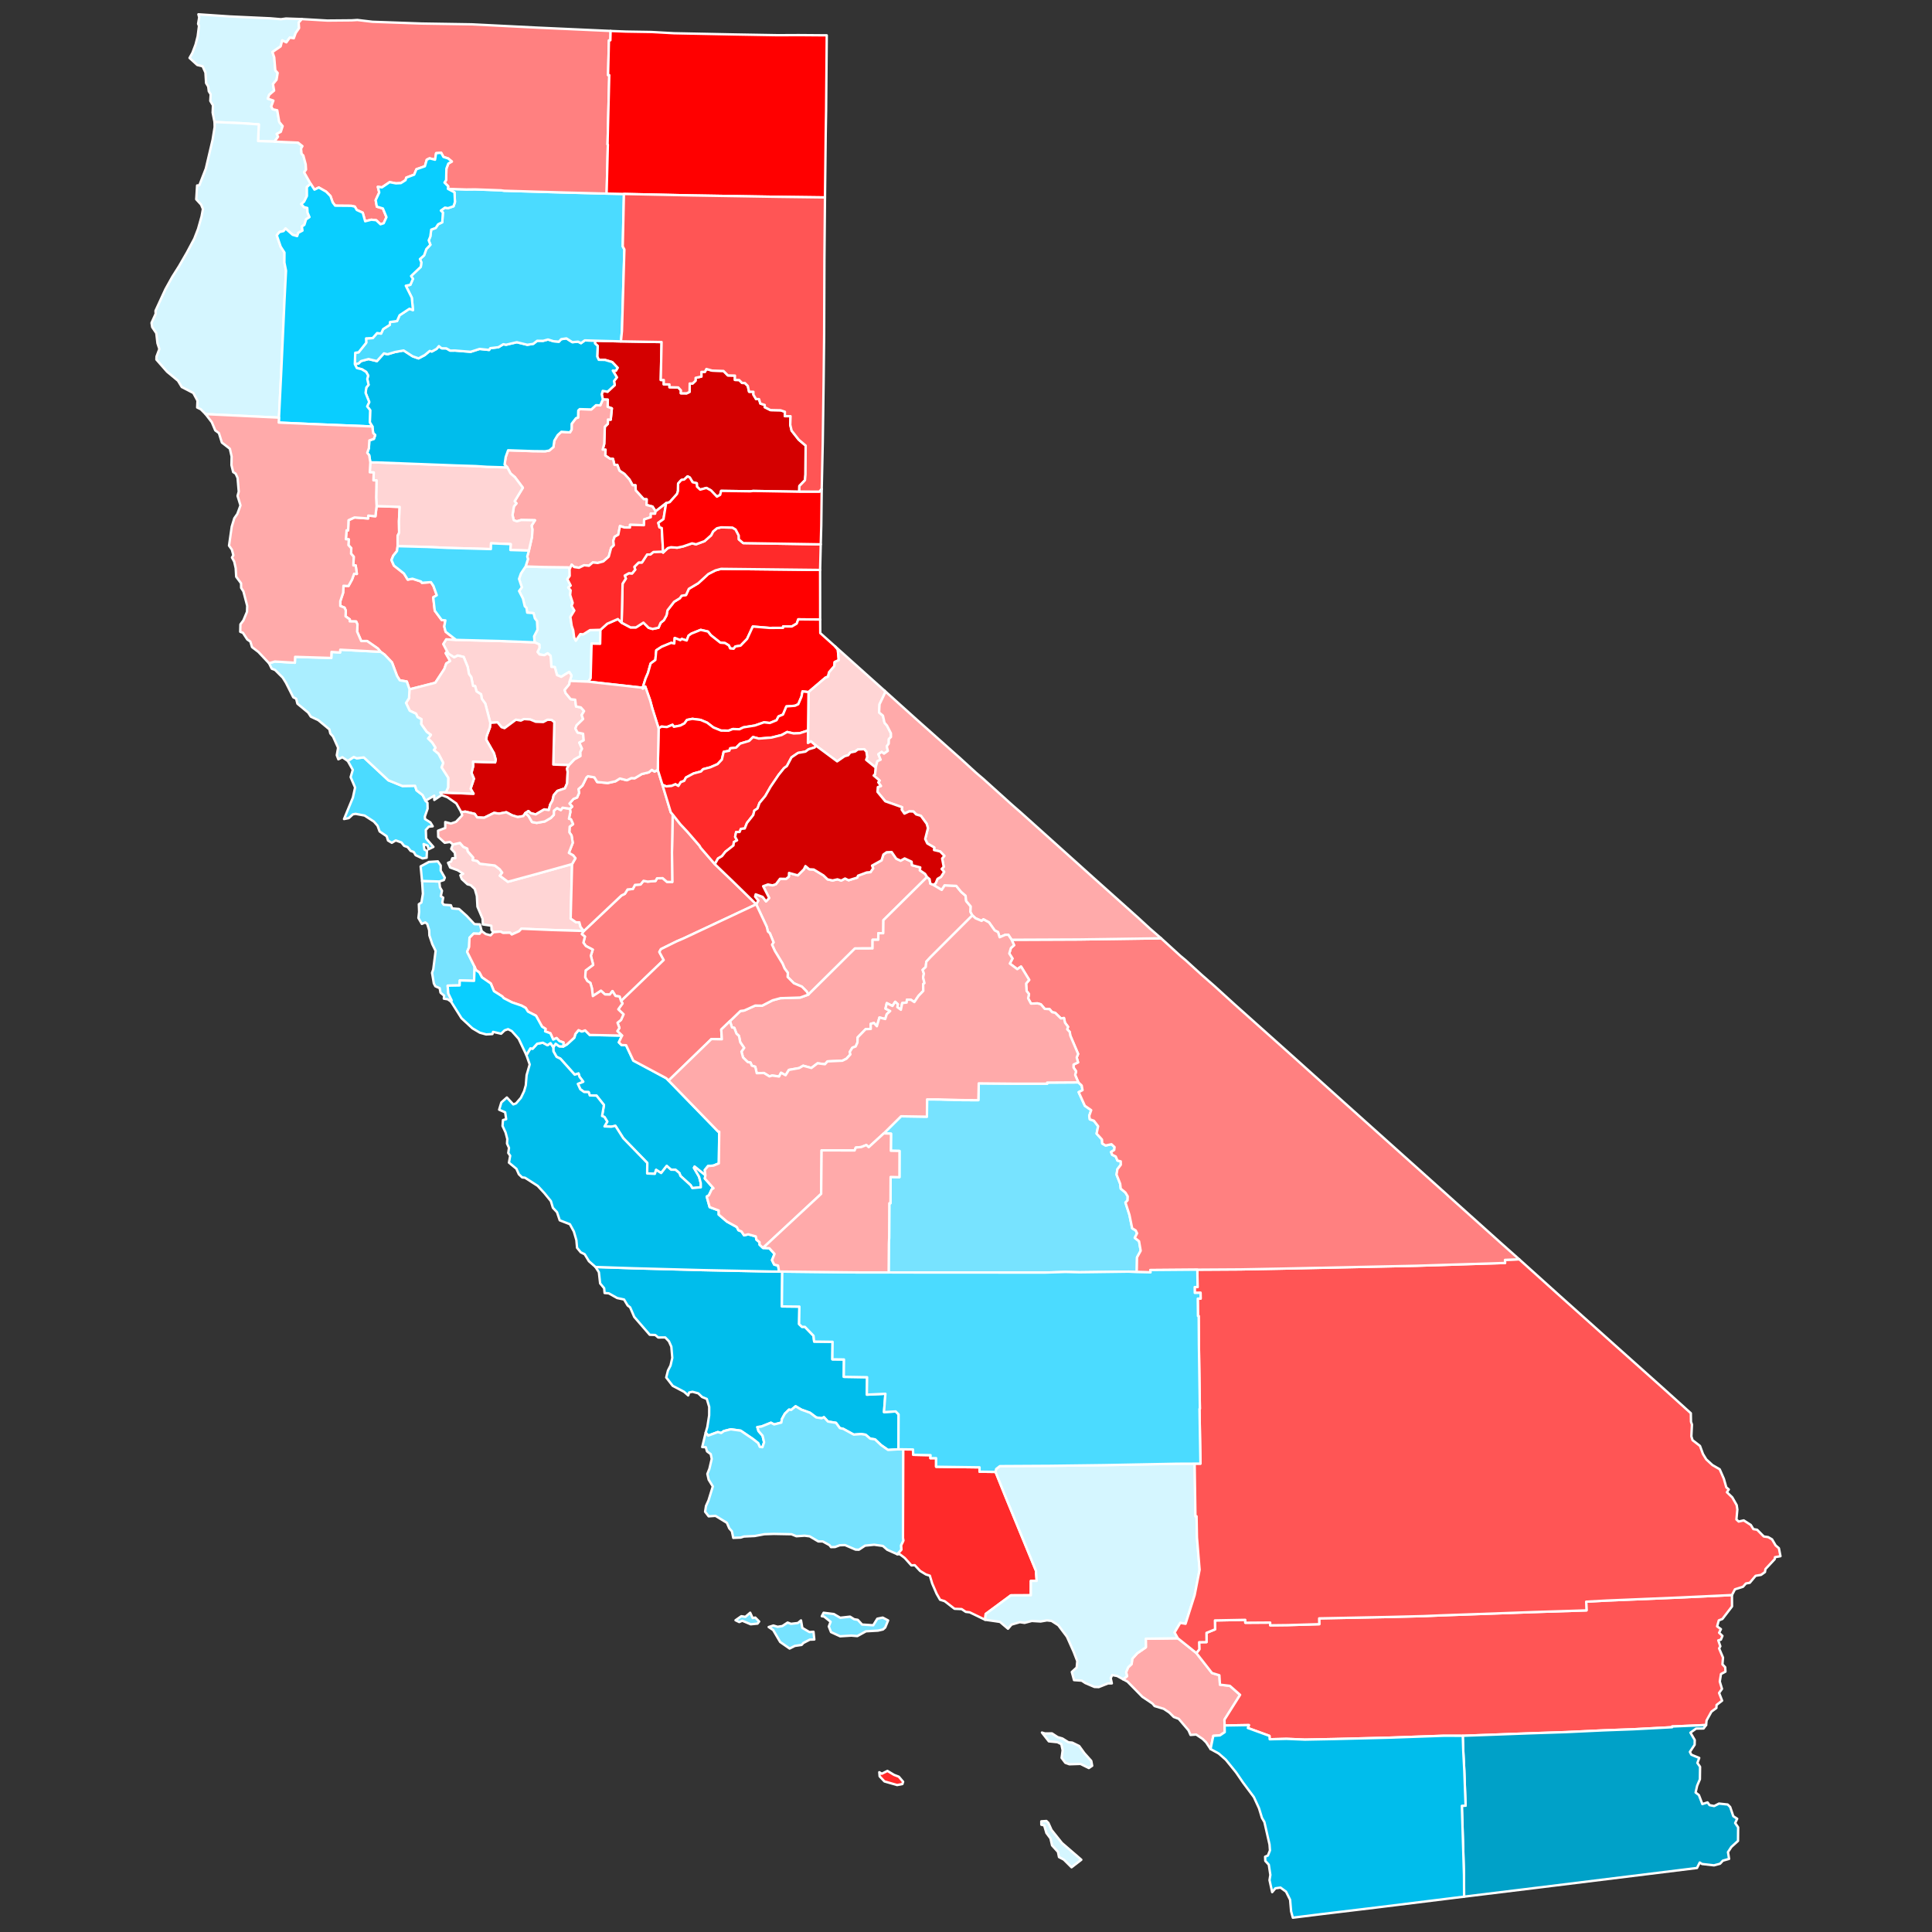
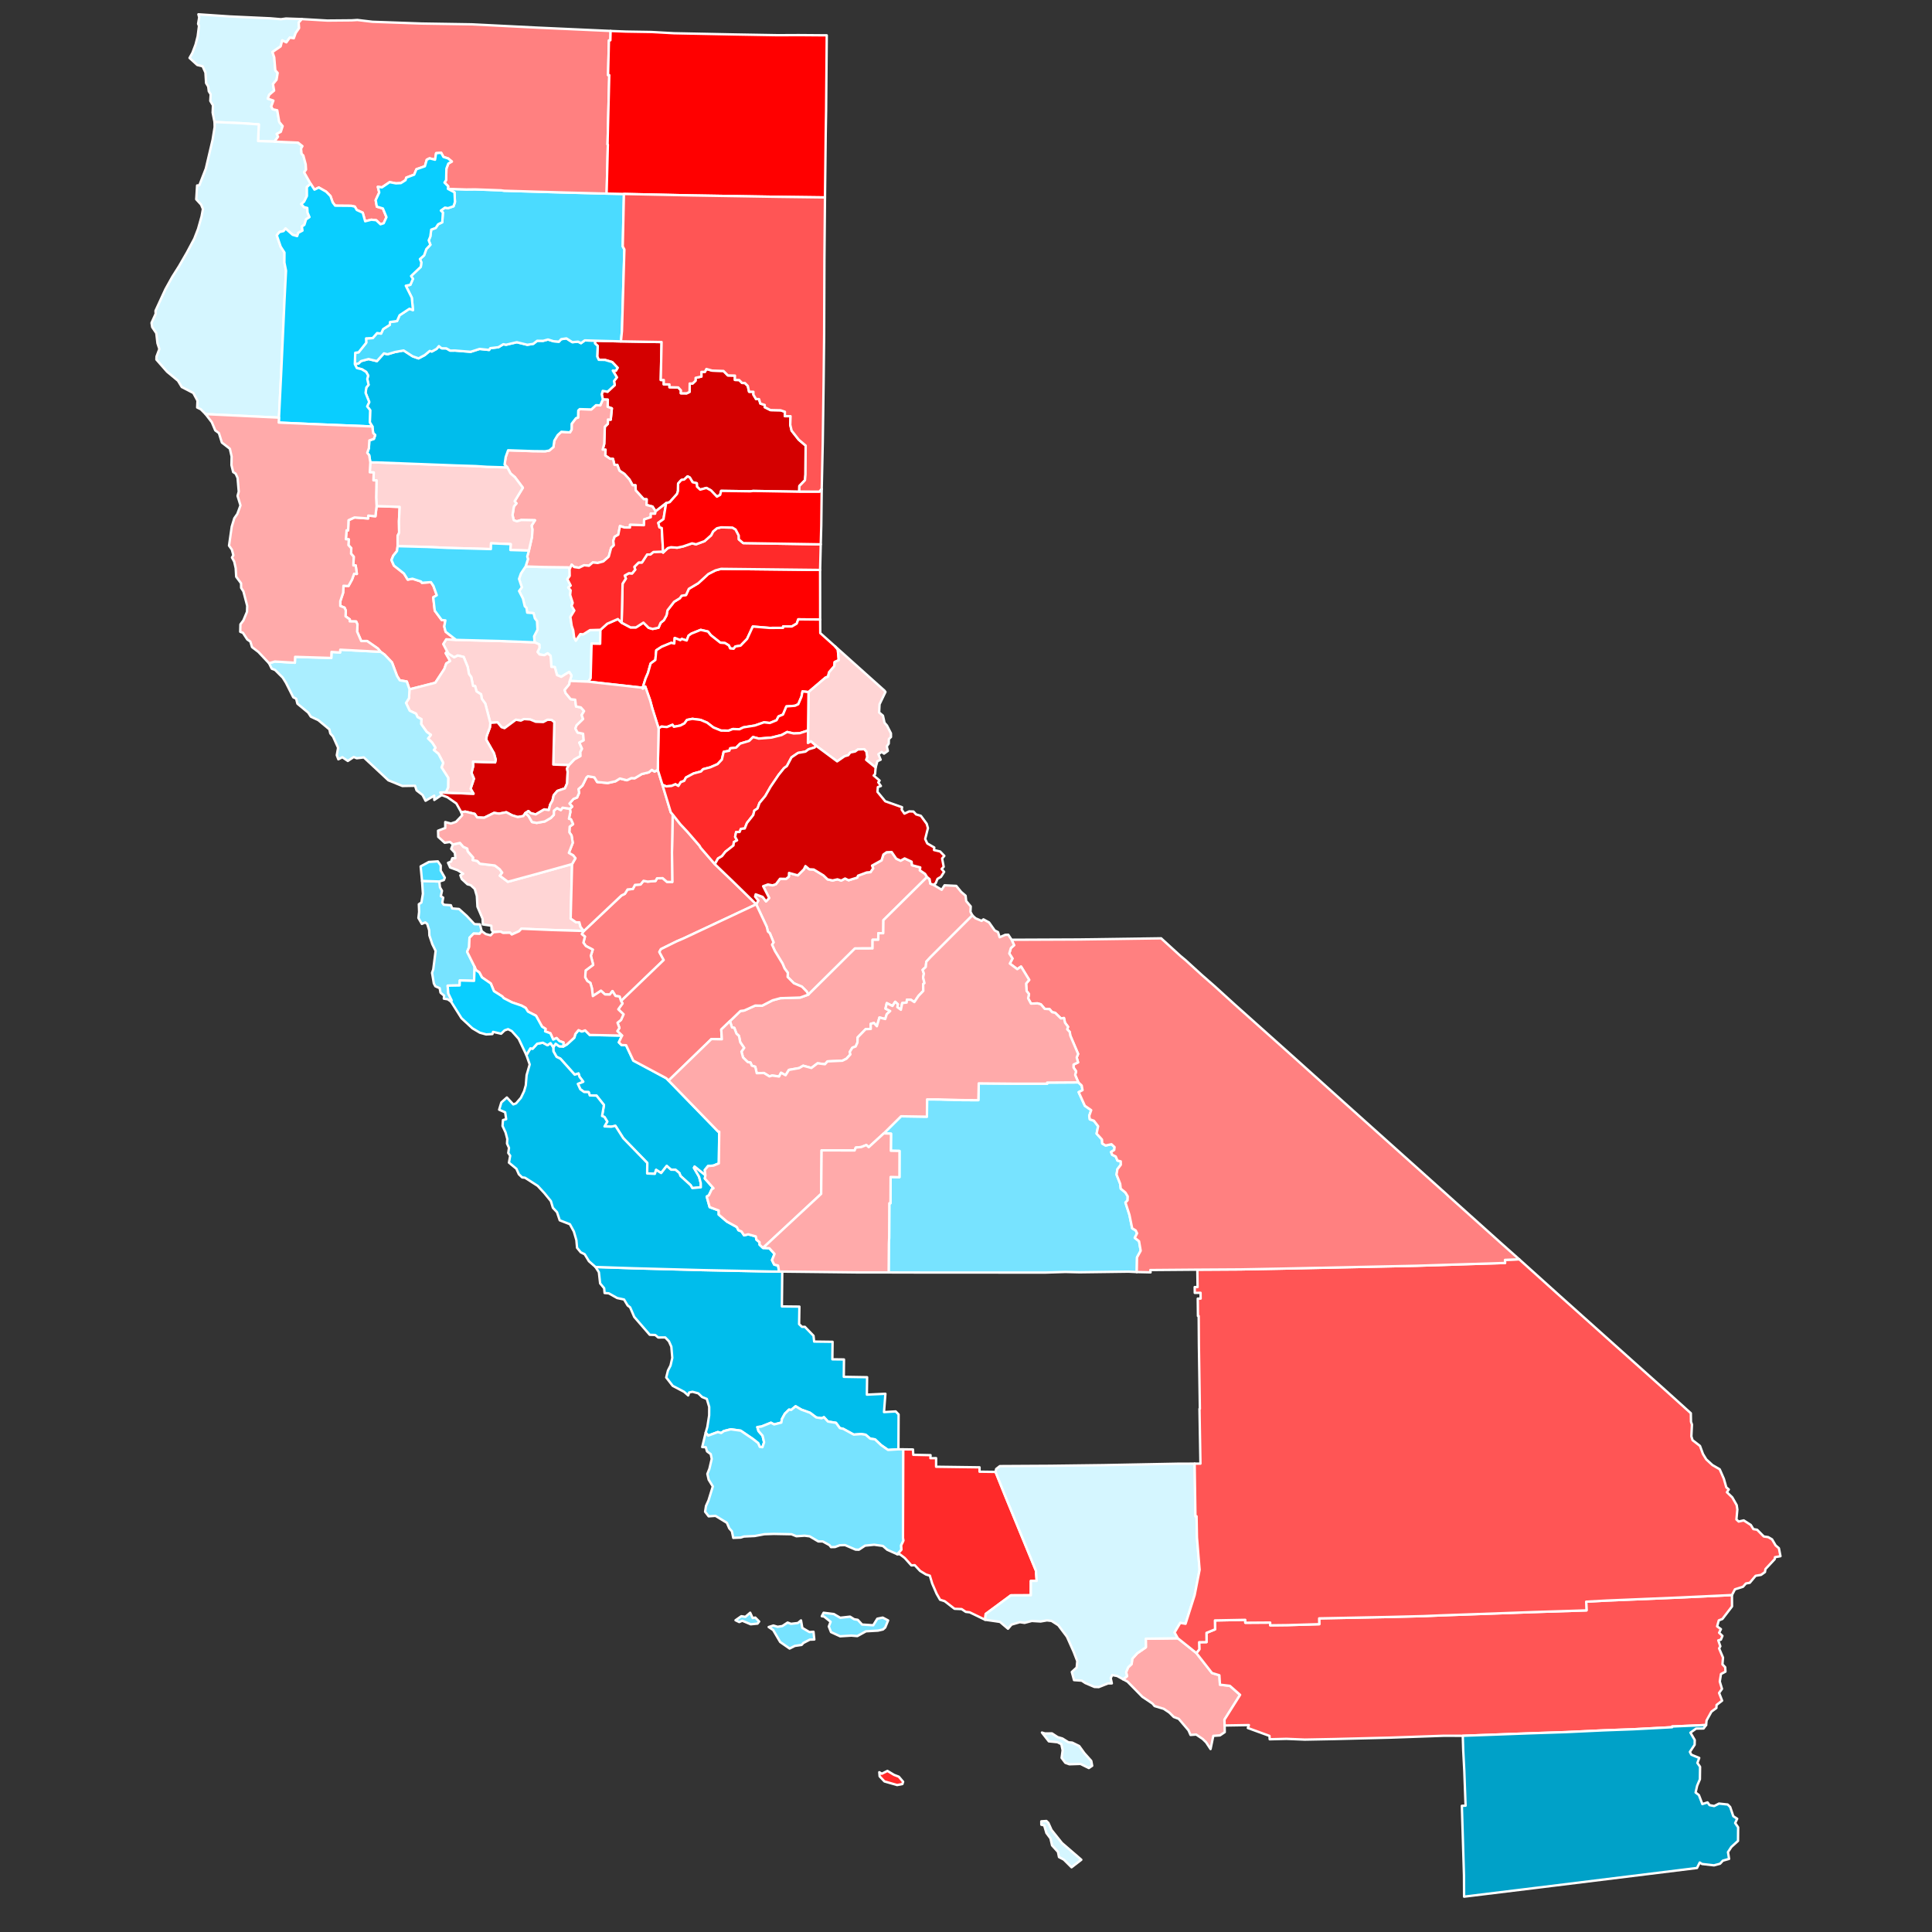
<svg xmlns="http://www.w3.org/2000/svg" xmlns:ns1="http://sodipodi.sourceforge.net/DTD/sodipodi-0.dtd" xmlns:ns2="http://www.inkscape.org/namespaces/inkscape" version="1.2" width="810" height="810" viewBox="0 0 810 810" stroke-linecap="round" stroke-linejoin="round" id="svg1" ns1:docname="californiacountiesmake.svg" xml:space="preserve" ns2:version="1.3.2 (091e20e, 2023-11-25, custom)">
  <rect x="0" y="0" width="810" height="810" fill="#333333" stroke="none" />
  <defs id="defs1" />
  <ns1:namedview id="namedview1" pagecolor="#505050" bordercolor="#eeeeee" borderopacity="1" ns2:showpageshadow="0" ns2:pageopacity="0" ns2:pagecheckerboard="0" ns2:deskcolor="#d1d1d1" ns2:zoom="0.91234568" ns2:cx="405" ns2:cy="405" ns2:window-width="1920" ns2:window-height="974" ns2:window-x="-11" ns2:window-y="-11" ns2:window-maximized="1" ns2:current-layer="California" />
  <g id="California" transform="translate(5,5)" stroke="#ffffff" stroke-width="1" style="display:inline">
    <path d="m 488.82,681.86 7.76,6.18 6.55,8.38 3.1,0.94 0.24,3.95 4.15,0.48 4.3,3.78 -6.57,10.43 0.08,2.42 0.05,2.79 -2,1.36 -2.8,0.19 -1.15,5.54 -1.87,-2.83 -1.45,-1.42 -2.72,-1.84 -2.35,0.18 -0.86,-1.95 -4.1,-4.82 -2.06,-0.76 -1.88,-1.87 -2.34,-1.56 -3.83,-1.15 -0.9,-1.06 -4.22,-2.82 -6.23,-6.36 -1.85,-0.99 1.62,-1.28 -0.35,-1.72 0.82,-1.99 1.49,-1.42 0.26,-2.21 2.09,-2.29 3.61,-2.5 -0.03,-3.61 z" id="Orange" fill="#ffffff" style="fill:#ffaaaa;fill-opacity:1" />
    <path d="m 373.65,602.64 4.12,0.05 0.12,2.24 7.25,0.15 -0.06,1.27 2.39,-0.02 -0.01,3.61 18.22,0.24 -0.01,1.83 6.72,0.09 4.12,10.24 12.81,31.17 0.32,4.29 -2.45,0.01 -0.01,6.02 -8.37,0.03 -10.55,7.8 -0.25,2.43 -6.46,-3.12 -1.65,-0.19 -1.72,-1.16 -3,-0.13 -4.12,-3.19 -1.93,-0.6 -1.43,-2.48 -1.87,-4.32 -0.99,-3.29 -1.62,-0.5 -2.45,-1.49 -2.26,-2.42 -1.4,0.1 -2.8,-3.11 -2.06,-1.57 -1.08,-0.01 1.71,-1.9 -0.15,-1.77 0.97,-1.97 -0.12,-1.18 z m -10,135.37 1.06,0.63 2.35,-1.18 2.76,1.66 2.01,0.77 1.8,2.12 -0.29,0.94 -2.21,0.44 -5.32,-1.52 -2.02,-2.14 z" id="Ventura" fill="#ffffff" style="fill:#ff2a2a;fill-opacity:1" />
    <path d="m 244.49,137.83 10.85,0.29 17.03,0.29 -0.34,15.9 1.28,0.02 -0.04,1.81 2.41,0.04 -0.01,1.17 3.69,0.09 1.13,1.22 -0.05,1.22 2.43,0.03 1.22,-0.59 0.07,-3.53 1.2,0.01 1.24,-1.17 0.04,-1.22 2.43,-0.54 -0.01,-1.94 1.47,-0.02 0.63,-1.21 2.42,0.68 4.75,0.15 1.85,1.87 2.95,0.07 -0.03,1.81 1.8,0.05 1.2,1.22 1.21,0.04 1.2,1.2 0.54,2.44 1.82,0.03 v 1.2 l 1.11,1.84 1.25,0.03 0.55,1.85 1.84,0.6 -0.03,0.92 2.42,1.23 4.26,0.09 1.81,0.61 -0.03,1.84 2.39,0.02 -0.12,3.61 0.58,2.46 2.98,3.79 2.9,2.46 -0.08,12.15 -0.21,2.37 -2.35,2.43 -0.06,2.4 -19.32,-0.33 -1.23,0.15 -12.19,-0.18 -0.41,1.67 -1.35,0.76 -2.52,-2.64 -1.88,-1.02 -2.63,0.72 -1.35,-1.27 -0.06,-1.42 -1.76,-0.42 -1.19,-1.99 -0.91,-0.47 -1.42,1.32 -1.21,0.19 -1.35,1.52 -0.05,3.1 -0.41,1.25 -3.06,3.44 -1.5,0.41 -4.42,3.43 -1.3,-2.01 -2.52,-0.66 0.07,-2.39 -1.21,-0.03 -3.38,-3.71 -0.09,-2.12 -1.2,-0.03 -1.34,-2.4 -2.13,-2.36 -2.03,-1.31 -0.93,-2.45 -1.2,-0.03 -0.6,-2.5 -1.23,-0.03 -2.01,-1.38 0.12,-2.43 -1.22,-0.02 0.67,-2.43 0.25,-7.2 1.26,-1.2 0.04,-1.81 1.17,0.06 0.48,-4.74 -1.8,-0.63 0.1,-3.01 -2.08,-0.08 -0.47,-2.17 0.41,-1.44 2.04,0.36 2.99,-2.79 -0.3,-1.68 1.2,-1.55 -1.71,-2.84 1.29,0.07 0.74,-1.25 -2.27,-2.39 -3.02,-0.9 -2.62,-0.05 -0.65,-1.39 0.21,-4.42 -1.15,-1.08 z" id="Plumas" fill="#ffffff" style="fill:#d40000;fill-opacity:1" />
    <path d="m 121.54,3 -1.32,1.48 0.18,2.3 -1.42,2.04 -0.8,2.22 -1.68,-0.26 -1.44,1.98 -1.74,-0.83 -0.65,2.51 -3.45,2.38 0.76,2.22 0.46,5.44 0.98,1.1 -0.47,2.86 -1.5,1.79 0.48,2.75 -2.05,1.74 -0.59,1.63 2.34,0.83 -0.91,2.45 0.63,1.19 1.89,0.41 0.85,4.92 1.42,1.72 -0.77,2.39 -1.72,0.91 0.55,1.15 -1.51,2.05 -6.87,-0.23 0.32,-6.98 -7.24,-0.5 -11.33,-0.5 -0.79,-3.94 0.13,-3.06 -1.11,-1.85 0.16,-2.79 -0.79,-1.24 -0.25,-1.99 -0.89,-1.47 -0.27,-4.38 -1.19,-2.65 -2.23,-0.54 -3.25,-2.95 1.2,-2.12 1.32,-3.48 0.89,-3.46 0.56,-4.4 L 78.05,4.99 78.52,2.28 78.18,1 l 13.26,0.9 16.94,0.78 4.43,0.38 2.09,-0.29 z" id="Del Norte" fill="#ffffff" style="fill:#d5f6ff;fill-opacity:1" />
    <path d="m 84.94,46.16 11.33,0.5 7.24,0.5 -0.32,6.98 6.87,0.23 9.9,0.43 1.84,1.46 -0.58,1.03 0.22,2.18 0.73,0.71 1,3.71 0.15,2.23 -0.82,1.12 2.73,4.8 -1.58,1.38 0.02,3.74 -1.19,2.39 -1.17,0.99 1.11,1.28 1.4,0.36 0.12,1.94 0.8,1.9 -1.43,0.95 -0.71,2.32 -1.05,0.67 0.26,1.72 -1.75,0.93 -0.49,1.38 -1.9,-0.55 -2.95,-2.64 -0.83,1.08 -1.73,0.4 -1.12,1.38 1.62,4.75 1.6,2.48 -0.03,4.18 0.68,3.41 -0.62,12.15 -1.34,29.39 -0.99,20.07 -30.76,-1.47 -2.03,-2.04 -1.5,-0.73 0.13,-2.84 -1.75,-3.25 -4.84,-2.5 -1.59,-2.63 -4.58,-3.79 -4.47,-5.09 0.05,-1.27 1.19,-3.15 -0.79,-2.41 -0.49,-4.22 -1.72,-2.55 -0.28,-1.78 1.73,-3.81 -0.06,-1.27 4.19,-9.11 2.86,-5.14 2.84,-4.49 3.28,-5.69 3.08,-5.78 1.58,-4.08 1.48,-5.25 0.57,-3.12 -0.77,-1.85 -2.04,-2.22 0.37,-5.8 0.94,-0.09 2.71,-6.98 2.83,-12.03 0.87,-5.38 z" id="Humboldt" fill="#ffffff" style="fill:#d5f6ff;fill-opacity:1" />
    <path d="m 383.68,362.71 -18.3,18.07 -0.07,5.48 -2.06,-0.01 -0.04,2.76 h -2.38 l -0.02,3.63 -7.37,0.01 -19.53,19.34 -0.66,-1.25 -2.05,-2.08 -3.36,-1.42 -2.63,-2.65 0.09,-1.74 -1.37,-1.84 -0.84,-2.02 -3.23,-5.32 -1.19,-2.61 0.64,-0.99 -1.55,-3.79 -0.81,-0.71 -0.49,-2.02 -4.42,-9.41 0.01,-0.03 0.85,-1.53 -1.32,-1.69 0.24,-0.94 2.9,1.07 1.44,1.88 1.32,-1.39 -2.53,-4.96 2.01,-0.73 1.93,0.37 1.43,-0.5 1.69,-2.26 2.56,0.05 1.17,-0.97 0.06,-1.53 3.68,1.02 2.55,-2.53 0.65,-1.37 1.6,1.35 1.89,0.1 4.06,2.46 1.74,1.67 2.08,0.45 2.06,-0.47 1.58,0.52 1.61,-0.86 1.48,0.73 3.62,-1.12 0.33,-0.8 3.63,-1.35 1.6,-0.13 1.1,-1.63 -0.45,-1.11 3.98,-2.22 0.77,-2.43 1.36,-0.96 2.11,-0.09 1.93,2.79 1.83,0.85 1.69,-0.95 2.92,1.36 0.16,1.48 3.47,0.92 -0.18,1.21 2.19,1.49 z" id="Mariposa" fill="#ffffff" style="fill:#ffaaaa;fill-opacity:1" />
    <path d="m 431.84,721.38 1.3,0.39 2.9,-0.04 2.38,1.56 1.99,0.58 2.56,1.6 1.56,0.13 2.92,1.43 2.17,2.99 2.9,3.25 0.38,2.04 -1.41,0.95 -3.49,-1.73 -4.65,0.15 -1.7,-0.61 -1.56,-2.07 0.43,-3.18 -0.55,-2.57 -1.62,-0.82 -3.62,-0.37 z m -0.27,37.22 2.15,-0.14 0.81,0.79 1.32,2.96 4.37,5.47 8.13,7.02 -4.09,3.17 -3.26,-3.23 -2.01,-1.05 -0.44,-2.18 -2.47,-2.72 -0.67,-2.93 -1.7,-2.28 -0.93,-3.17 -1.19,-0.28 z m -19.18,-146.5 0.25,-1.22 1.56,-1.21 21.14,-0.12 22.5,-0.29 30.67,-0.59 7.35,-0.03 0.33,22.08 0.47,-0.01 0.17,8.87 1.11,13.54 -2.08,10.64 -3.82,12.02 -2.22,-0.38 -2.37,4.03 1.37,2.43 -13.44,0.17 0.03,3.61 -3.61,2.5 -2.09,2.29 -0.26,2.21 -1.49,1.42 -0.82,1.99 0.35,1.72 -1.62,1.28 -2.48,-1.37 -2.1,-0.4 -0.62,1.31 0.47,2.18 -1.61,0.01 -3.89,1.55 -1.8,-0.07 -3.81,-1.63 -1.52,-1.01 -3.23,-0.22 -0.92,-3.42 2.04,-1.86 0.25,-2.67 -1.52,-3.94 -2.81,-6.3 -3.63,-4.82 -2.83,-1.81 -1.92,-0.22 -2.65,0.46 -3.71,-0.22 -3.04,0.8 -1.96,-0.29 -3.51,1.02 -1.46,1.73 -3.37,-2.87 -6.23,-0.9 0.25,-2.43 10.55,-7.8 8.37,-0.03 0.01,-6.02 2.45,-0.01 -0.32,-4.29 -12.81,-31.17 z" id="Los Angeles" fill="#ffffff" style="fill:#d5f6ff;fill-opacity:1" />
    <path d="m 721.13,663.73 0.03,4.77 -4.04,5.27 -1.51,0.58 -0.7,2.51 1.6,1.17 -0.77,1.5 1.4,1.33 -0.64,1.56 -1.1,0.32 0.86,2.47 -0.52,0.89 1.64,3.86 -0.24,2.82 1.16,1.21 0.1,1.85 -1.88,1.01 -0.5,3.15 0.93,3.07 -1.22,1.71 1.27,3.22 -2.32,1.81 -0.08,1.27 -2.08,1.54 -2.03,3.68 -0.2,1.93 -14.26,0.62 0.02,0.3 -16.25,0.85 -12.47,0.46 -15.82,0.74 -14.71,0.49 -28.53,1.05 -7.87,-0.02 -22.46,0.79 -23.71,0.6 -12.17,0.23 -7.71,-0.32 -7.03,0.18 -0.09,-1.42 -9.07,-3.31 0.44,-1.22 -10.17,0.17 -0.08,-2.42 6.57,-10.43 -4.3,-3.78 -4.15,-0.48 -0.24,-3.95 -3.1,-0.94 -6.55,-8.38 1.24,-1.51 -0.08,-3.02 3.1,-0.05 -0.02,-3.88 3.6,-1.46 -0.06,-3.75 12.72,-0.24 0.01,1.21 10.43,-0.07 0.03,1.15 7.23,-0.08 13.33,-0.39 -0.05,-2.44 29,-0.58 14.69,-0.37 7.29,-0.3 39.14,-1.4 21.97,-0.7 -0.13,-3.65 8.58,-0.47 30.65,-1.28 z" id="Riverside" fill="#ffffff" style="fill:#ff5555;fill-opacity:1" />
    <path d="m 215.36,232.49 7.13,0.23 10.92,0.14 0.39,0.85 0.05,2.75 -0.98,1.36 1.4,2.68 -1.02,0.79 1,1.21 -0.21,1.89 1.08,3.38 -0.49,1.24 1.17,1.96 -1.66,2.69 0.56,3.76 0.64,1.84 0.37,2.9 0.7,1.42 1.9,-2.74 1.21,0.11 2.83,-1.77 4.39,-0.13 -0.12,5.86 -3.59,-0.07 -0.4,14.53 -0.99,1.42 -7.75,-0.31 0.73,-2.24 -0.97,-1.53 -3.35,2.05 -1.78,-0.73 -0.91,-3.34 -1.44,-0.1 -0.33,-4.63 -1.23,-1.05 -1.35,0.77 -2.06,-0.29 -0.83,-1.05 0.82,-1.72 -0.07,-1.43 -1.98,-0.89 -0.24,-2.51 1.44,-2.78 -0.21,-3.64 -0.9,-1.14 -0.54,-2.17 -2.67,-0.21 -0.29,-1.99 -0.73,-0.7 -0.75,-3.2 -1.63,-3.19 1.17,-1.54 -1.19,-3.52 0.8,-2.28 z" id="Sutter" fill="#ffffff" style="fill:#d5f6ff;fill-opacity:1" />
    <path d="m 186.22,263.27 18.21,0.47 14.71,0.56 1.98,0.89 0.07,1.43 -0.82,1.72 0.83,1.05 2.06,0.29 1.35,-0.77 1.23,1.05 0.33,4.63 1.44,0.1 0.91,3.34 1.78,0.73 3.35,-2.05 0.97,1.53 -0.73,2.24 -0.23,1.46 -1.92,2.32 0.37,1.27 2.15,2.62 1.89,0.2 0.37,2.86 2,0.36 1.36,1.56 -1.01,1.65 0.6,1.68 -2.73,2.64 -0.5,1.35 0.91,1.68 2.31,0.47 0.26,2.78 -1.83,0.96 1.13,2.58 -0.7,1.35 0.06,1.71 -2.52,1.4 -2.3,2.4 -6.6,-0.24 0.44,-17.8 -1.2,-0.92 -1.66,-0.05 -1.76,0.94 -3.17,-0.11 -2.3,-0.95 -2.59,-0.18 -1.37,0.65 -2.04,-0.38 -4.78,3.54 -1.26,-0.41 -1.68,-2.04 -3.02,0.24 -2.11,-8.07 -1.45,-2.01 -0.32,-1.9 -1.9,-1.21 -0.6,-2.23 -0.87,-0.07 -0.76,-3.72 -0.94,-1.29 -0.52,-2.91 -1.71,-4.24 -2.48,-0.59 -1.49,0.78 -2.34,-1.46 -0.61,-1 -1.65,-3.12 1.25,-2 z" id="Yolo" fill="#ffffff" style="fill:#ffd5d5;fill-opacity:1" />
    <path d="m 152.89,207.18 9.68,0.34 -0.3,6.02 0.07,4.84 -0.64,1.27 v 4.34 l -0.25,2.03 -1.57,1.94 -0.75,1.84 1.02,2.32 4.21,3.33 1.59,2.56 1.98,-0.38 3.61,1.17 0.34,0.54 3.79,-0.27 1.04,1.55 1.42,3.93 -1.5,0.88 0.65,5.59 2.9,3.92 1.55,0.15 -0.47,2.57 0.58,2.21 4.38,3.4 -4.15,-0.24 -1.25,2 1.65,3.12 -0.6,0.7 1.87,3.29 -1.64,1.03 -0.8,2.28 -3.8,5.81 -10.82,2.75 -1.13,-3.28 -2.94,-0.51 -1.15,-1.81 -2.12,-5.69 -3.12,-3.27 -1.64,-1.17 -1.15,-1.38 -4.53,-3.15 -2.45,0.01 -1.72,-3.95 0.14,-3.02 -0.55,-1.23 -2.7,-0.05 0.04,-0.83 -1.79,-1.29 0.11,-2.41 -0.53,-1.23 -1.79,-0.71 v -1.95 l 1.2,-3.58 0.15,-2.93 2.08,0.12 1.51,-2.75 0.86,-2.4 1.16,0.07 -0.49,-3.55 -0.98,-0.02 0.15,-3.66 -1.12,-1.25 0.09,-2.31 -1.19,-1.29 0.15,-2.41 -1.22,-0.06 0.29,-3.75 0.65,0.04 0.17,-4.26 2.51,-1.16 5.72,0.43 0.05,-1.2 3,0.27 z" id="Lake" fill="#ffffff" style="fill:#ff8080;fill-opacity:1" />
    <path d="m 301.03,423.11 4.42,-4.26 1.59,-0.19 4.58,-2.07 2.92,0.04 4.38,-2.25 3.27,-0.89 8.28,-0.26 3.44,-1.24 19.53,-19.34 7.37,-0.01 0.02,-3.63 h 2.38 l 0.04,-2.76 2.06,0.01 0.07,-5.48 18.3,-18.07 1.04,0.84 0.32,1.91 1.29,0.49 3.48,2.1 1.19,-1.88 4.92,0.24 2.06,2.53 1.85,1.59 0.25,2.23 1.91,2.28 -0.12,2.25 0.8,1.49 -17.61,17.56 -1.7,1.85 -0.24,2.24 -1.31,1.17 0.54,1.59 -0.34,1.59 0.58,2.39 -0.55,0.43 0.05,2.84 -2.01,2.1 -1.74,2.58 -1.48,-0.98 -1.63,-0.03 -0.12,1.21 -1.86,0.22 -0.54,2.8 -1.5,-1.1 0.2,-1.24 -1.1,-1 -1.14,1.76 -2.39,-1.2 -0.53,2.3 1.97,1.01 -1.44,1.32 -0.64,2.04 -2.43,-0.64 -1.08,3.67 -1.24,-1.37 -1.34,0.36 0.03,2.13 -2.15,0.1 -3.36,3.46 -0.09,2.2 -0.75,1.61 -1.35,0.48 -1.12,1.82 0.28,1 -1.67,1.83 -1.69,0.83 -6.24,0.28 -1.07,1.19 -3.11,-0.38 -2.58,1.95 -3.44,-0.94 -1.67,0.98 -4.33,0.77 -1.38,2.24 -1.91,-1.04 -0.81,1.57 -2.91,-0.4 -1.15,0.35 -2.3,-1.42 -3.01,0.08 -0.63,-2.71 -1.45,-0.45 -0.54,-1.31 -1.17,-0.2 -1.96,-1.92 -0.67,-2.46 1.12,-1.57 -1.62,-2.36 -0.54,-2.66 -1.04,-0.93 -0.92,-2.44 -0.95,-0.15 z" id="Madera" fill="#ffffff" style="fill:#ffaaaa;fill-opacity:1" />
    <path d="m 239.71,385.3 0.05,0.04 15.78,-14.9 1.44,-0.71 1.12,-1.82 2.22,-0.21 0.9,-1.71 2.33,-0.16 1.24,-1.55 1.73,0.34 3.32,-0.28 0.6,-1.11 2.39,-0.06 1.79,1.55 2.23,0.06 -0.13,-12.39 0.31,-15.91 3.24,4.11 2.81,2.98 5.18,5.98 0.52,0.91 5.92,6.84 7.27,6.96 10.08,9.85 -0.01,0.03 -30.37,14.25 -3,1.29 -6.59,3.26 -0.64,1.18 1.82,3.37 -17.87,17.19 -0.65,-1.89 -1.68,-0.23 -1.28,-2.05 -1.12,1.46 -2,-0.05 -1.71,-1.54 -3.4,2.24 -0.39,-3.26 -0.64,-2.27 -1.29,-0.8 -0.89,-1.55 0.19,-2.88 3.16,-2.35 -0.98,-3.84 0.8,-2.53 -2.88,-1.52 -1.04,-1.41 0.64,-2.53 -1.32,-1.05 z" id="Stanislaus" fill="#ffffff" style="fill:#ff8080;fill-opacity:1" />
    <path d="m 171.94,364.33 7.23,0.25 0.29,2.45 0.84,1.44 -0.48,2.25 0.99,0.61 -0.39,2.11 0.61,0.87 3,0.21 0.55,1.34 2.86,0.23 3.25,2.92 3.23,3.44 2.29,0.09 0.74,2.85 -0.88,1.1 -2.49,-0.09 -1.74,1.77 -0.16,3.88 -0.83,1.99 3.14,6.29 -0.23,5.89 -5.99,-0.17 -0.07,2.09 -5.02,0.09 0.28,3.3 1.4,2.89 -0.26,0.5 -1.36,-0.95 -1.66,-0.28 0.11,-1.26 -1.5,-1.24 -0.35,-1.9 -1.82,-0.79 -0.64,-1.21 -0.74,-4.43 0.5,-1.43 1,-7.76 -1.39,-2.83 -1.23,-3.67 -0.08,-2.14 -0.81,-2.63 -0.83,-0.68 -1.44,0.63 -1.44,-2.48 0.3,-2.56 -0.12,-3.21 1.08,-0.72 0.62,-3.68 z" id="San Mateo" fill="#ffffff" style="fill:#77e3ff;fill-opacity:1" />
-     <path d="m 140.82,314.04 2.49,-1.67 1.25,0.53 2.98,-0.35 10.28,9.59 5.89,2.39 5.3,-0.09 0.62,1.91 2.53,1.95 1.25,2.42 0.81,0.87 0.06,2.46 -1.16,3.27 0.07,1.07 2.26,1.42 0.97,1.62 -1.64,0.16 -1.26,1.37 0.13,3.59 3.06,3.52 -2.04,1 -0.38,-1.53 -1.69,-0.67 0.34,2.3 1.05,0.6 -0.12,2.83 -1.72,0.31 -2.9,-1.37 -0.78,-1.33 -1.33,-0.49 -1.23,-1.55 -1.49,-0.55 -1.13,-1.42 -2.38,-0.85 -1.64,1 -1.6,-0.96 -0.56,-1.79 -2.95,-2.01 -0.88,-2.39 -1.52,-1.74 -3.91,-2.54 -3.78,-0.7 -1.14,0.21 -1.71,1.57 -1.99,0.39 3.72,-8.99 0.92,-4.23 -1.87,-4.36 0.9,-3.03 z" id="Marin" fill="#ffffff" style="fill:#4bdbff;fill-opacity:1" />
    <path d="m 244.67,526.19 15.76,0.53 28.73,0.77 29.95,0.61 2.52,0.01 1.33,0.01 -0.15,14.6 7.34,0.08 -0.12,7.34 1.2,1.14 h 1.22 l 3.62,3.74 0.27,2.44 7.72,0.1 -0.09,7.34 4.87,0.06 -0.08,7.28 9.78,0.16 -0.1,7.31 7.77,-0.37 -0.59,7.69 4.9,-0.29 1.22,1.26 -0.07,14.62 -4.37,0.28 -2.9,-2.03 -2.57,-2.41 -1.96,-0.28 -1.98,-1.67 -1.85,-0.27 -3.1,0.23 -4.4,-2.41 -1.43,-0.32 -1.61,-2.21 -3.38,-0.53 -1.67,-1.83 -0.98,0.44 -2.26,-0.34 -2.61,-1.96 -3.64,-1.32 -2.39,-1.4 -1.88,1.55 -0.88,-0.15 -1.75,1.71 -1.22,2.23 -0.26,1.5 -3.02,0.77 -1.35,-0.71 -3.99,1.6 -1.7,0.22 0.49,1.66 1.7,1.95 0.64,2.77 -0.69,2.05 -1.13,-0.14 -0.67,-1.57 -2.24,-1.76 -5.08,-3.45 -4.13,-0.58 -2.92,0.74 -1.14,0.81 -1.39,-0.4 -4.07,1.5 -1.02,-1.28 0.68,-2.35 0.77,-4.87 0.02,-3.54 -1.01,-3.35 -1.97,-0.8 -1.61,-1.54 -2.41,-0.65 -1.41,0.29 -0.41,1.24 -1.73,-1.53 -4.75,-2.49 -2.72,-3.51 0.73,-2.91 1.08,-2.11 0.73,-3.2 -0.4,-4.7 -1.02,-2.27 -1.55,-1.6 -2.92,0.03 -1.26,-1.05 -2.31,-0.09 -6.49,-7.49 -1.73,-4.02 -1.03,-0.76 -1.51,-2.52 -2.89,-0.62 -3.52,-1.97 -1.75,-0.13 -0.18,-2 -1.69,-2.03 -0.53,-4.69 z" id="San Luis Obispo" fill="#ffffff" style="fill:#00bdec;fill-opacity:1" />
    <path d="m 247.75,162.48 2.08,0.08 -0.1,3.01 1.8,0.63 -0.48,4.74 -1.17,-0.06 -0.04,1.81 -1.26,1.2 -0.25,7.2 -0.67,2.43 1.22,0.02 -0.12,2.43 2.01,1.38 1.23,0.03 0.6,2.5 1.2,0.03 0.93,2.45 2.03,1.31 2.13,2.36 1.34,2.4 1.2,0.03 0.09,2.12 3.38,3.71 1.21,0.03 -0.07,2.39 2.52,0.66 1.3,2.01 -0.21,1 -1.8,-0.04 v 1.51 l -2.8,0.93 -0.06,2.41 -5.86,-0.15 -0.01,1.13 -2.38,-0.03 -1.8,-0.61 -0.72,3.64 -1.54,0.87 -0.56,1.73 0.24,1.82 -1.14,1.09 -0.99,3.69 -2.3,2.02 -2.34,0.63 -2.05,-0.21 -1.62,1.38 -2.02,-0.21 -2.14,1.05 -2.01,-0.29 -1.08,-0.99 -0.87,1.96 -0.39,-0.85 -10.92,-0.14 -7.13,-0.23 0.99,-3.08 -0.31,-1.09 0.7,-2.48 1.31,-5.77 0.15,-3.12 -0.32,-1.58 1.41,-2.24 -5.74,-0.11 -1.88,0.55 -1.28,-0.47 -0.52,-2.13 0.59,-3.65 1.06,-1.28 -0.76,-0.89 3.44,-5.66 -3.32,-4.43 -1.85,-1.57 -1.33,-2.52 -1.15,-1.2 0.46,-3.16 1.02,-2.83 10.32,0.36 5.19,0.06 1.74,-0.3 1.75,-1.48 0.36,-2.64 1.44,-2.39 1.52,-1.36 3.59,0.25 0.71,-1.17 0.02,-2.43 1.84,-2.39 0.84,-0.2 0.09,-2.99 0.6,-0.57 4.87,0.13 1.95,-1.78 1.8,0.07 z" id="Butte" fill="#ffffff" style="fill:#ffaaaa;fill-opacity:1" />
    <path d="m 150.26,188.84 2.85,0.03 33.18,1.27 8.17,0.26 4.74,0.31 8.5,0.26 1.33,2.52 1.85,1.57 3.32,4.43 -3.44,5.66 0.76,0.89 -1.06,1.28 -0.59,3.65 0.52,2.13 1.28,0.47 1.88,-0.55 5.74,0.11 -1.41,2.24 0.32,1.58 -0.15,3.12 -1.31,5.77 -7.76,-0.24 0.13,-2.47 -8.24,-0.35 -0.07,2.43 -18.17,-0.5 -8.6,-0.4 -12.33,-0.32 v -4.34 l 0.64,-1.27 -0.07,-4.84 0.3,-6.02 -9.68,-0.34 -0.18,-3.58 0.14,-7.19 -1.3,-0.04 0.15,-3.29 -1.67,-0.07 z" id="Glenn" fill="#ffffff" style="fill:#ffd5d5;fill-opacity:1" />
    <path d="m 200.57,298.07 3.02,-0.24 1.68,2.04 1.26,0.41 4.78,-3.54 2.04,0.38 1.37,-0.65 2.59,0.18 2.3,0.95 3.17,0.11 1.76,-0.94 1.66,0.05 1.2,0.92 -0.44,17.8 6.6,0.24 -0.82,1.4 0.25,1.4 -0.21,4.81 -0.94,2.14 -3.16,1.07 -1.54,1.81 -0.5,2.2 -0.99,1.75 -0.56,2.27 -1.92,-0.28 -3.58,2.1 -2.06,-0.51 -0.99,-0.9 -1.29,0.85 -0.85,1.25 -2.35,0.41 -2.4,-0.74 -2.36,-1.27 -3.01,0.58 -2.15,-0.31 -4.16,2.04 -2.93,-0.15 -1.03,-1.48 -3.95,-0.95 -1.69,0.23 -2.05,-3.65 -3.78,-2.63 -2.4,-0.89 -0.54,-1.09 13.93,0.53 -1.23,-2.1 1.4,-4.19 -1.04,-2.43 0.72,-2.8 -0.1,-1.91 9.29,0.29 0.26,-1.14 -0.71,-2.63 -3.3,-5.79 0.24,-1.55 1.34,-3.57 z" id="Solano" fill="#ffffff" style="fill:#d40000;fill-opacity:1" />
    <path d="m 184.9,349.04 2.93,-0.65 1.39,1.62 1.68,0.76 0.21,1.16 2.3,2.61 -0.24,1.02 1.94,0.41 1.07,1.14 6.28,0.75 2.05,1.57 1.05,1.43 -1,1.3 3.36,2.52 12,-3.26 14.93,-4.15 -0.59,22.84 2.24,1.56 1.39,0.01 0.5,1.9 1.37,1.76 -0.05,-0.04 -13.14,-0.39 -12.96,-0.54 -1.02,1.07 -3.03,1.35 -0.71,-0.75 -2.93,0.08 -1.07,-0.54 -2.97,0.25 -0.8,-0.9 -0.09,-1.83 -3.56,-0.53 -0.1,-2.39 -2.16,-5.05 -0.25,-4.47 -0.87,-2.97 -1.71,-1.59 -1.36,-0.36 -2.41,-2.23 -0.57,-1.55 1.19,-0.66 -2.3,-1.45 -3.18,-1.16 -0.25,-0.59 -0.61,-1.37 1.26,-0.49 0.52,-1.41 1.29,-0.05 -0.23,-2.26 -1.52,-1.62 z" id="Alameda" fill="#ffffff" style="fill:#ffd5d5;fill-opacity:1" />
    <path d="m 246.74,259.05 2.83,-2.55 4.47,-1.96 1.59,1.53 3.72,1.98 2.28,-0.01 3.13,-2 2.19,2.17 1.66,0.48 2.48,-0.53 0.87,-2.04 1.37,-1.11 1.13,-2.05 0.39,-2.11 2.77,-3.55 2.39,-1.48 0.75,-1.05 1.86,-0.32 1.17,-2.59 3.96,-2.35 4.2,-3.85 2.99,-1.53 2.38,-0.64 41.51,0.46 0.03,20.8 -9.19,-0.09 -0.63,1.79 -2.07,1.21 -3.63,-0.03 -0.02,0.6 -5.72,0.03 -6.98,-0.58 -2.4,5.19 -2.74,2.83 -2.17,0.34 -0.73,0.95 -1.46,-0.14 -0.54,-1.25 -1.64,-1 -1.93,-0.15 -3.99,-3.14 -1.2,-1.53 -3.05,-0.7 -3.91,1.57 -1.18,0.85 -0.78,2.04 -2.05,-0.65 -0.63,0.51 -2.34,-0.93 -0.19,2.34 -1.28,-0.29 -4.01,1.65 -2.25,1.46 -0.39,4.08 -1.98,1.46 -1.11,3.96 -0.99,2.3 -1.2,3.79 h -0.47 l -0.33,0.04 -22.04,-2.47 0.99,-1.42 0.4,-14.53 3.59,0.07 z" id="Placer" fill="#ffffff" style="fill:#ff0000;fill-opacity:1" />
    <path d="m 166.68,284.01 10.82,-2.75 3.8,-5.81 0.8,-2.28 1.64,-1.03 -1.87,-3.29 0.6,-0.7 0.61,1 2.34,1.46 1.49,-0.78 2.48,0.59 1.71,4.24 0.52,2.91 0.94,1.29 0.76,3.72 0.87,0.07 0.6,2.23 1.9,1.21 0.32,1.9 1.45,2.01 2.11,8.07 -0.17,1.88 -1.34,3.57 -0.24,1.55 3.3,5.79 0.71,2.63 -0.26,1.14 -9.29,-0.29 0.1,1.91 -0.72,2.8 1.04,2.43 -1.4,4.19 1.23,2.1 -13.93,-0.53 2.36,-0.09 0.9,-1.99 0.05,-4.06 -2.8,-4.38 0.71,-1.87 -1.99,-3.8 -1.95,-1.6 0.69,-0.96 -1.42,-2.19 -1.7,-1.69 1.2,-1.52 -1.75,-1.25 -2.34,-3.29 0.13,-2.03 -1.64,-0.87 -0.62,-1.43 -2.66,-1.25 -1.55,-3.26 1.26,-1.99 z" id="Napa" fill="#ffffff" style="fill:#ffd5d5;fill-opacity:1" />
    <path d="m 273.03,226.64 1.97,-1.87 1.33,-0.35 2.58,0.2 2.48,-0.53 3.76,-1.29 1.66,0.39 3.55,-1.3 2.8,-2.48 0.8,-1.58 1.64,-1.36 1.68,-0.38 4.78,0.1 1.35,0.81 1.32,2.53 0.02,1.59 1.85,1.58 32.5,0.51 -0.27,10.74 -41.51,-0.46 -2.38,0.64 -2.99,1.53 -4.2,3.85 -3.96,2.35 -1.17,2.59 -1.86,0.32 -0.75,1.05 -2.39,1.48 -2.77,3.55 -0.39,2.11 -1.13,2.05 -1.37,1.11 -0.87,2.04 -2.48,0.53 -1.66,-0.48 -2.19,-2.17 -3.13,2 -2.28,0.01 -3.72,-1.98 0.39,-16.36 1.37,-2.13 -0.47,-1.28 1.76,-0.99 1.32,0.11 1.31,-1.59 -0.37,-1.18 1.82,-1.81 1.38,-0.02 2.17,-3.35 h 1.35 l 1.29,-1.06 3.45,-0.13 z" id="Nevada" fill="#ffffff" style="fill:#ff2a2a;fill-opacity:1" />
    <path d="m 226.97,434.05 1.01,-1.45 1.46,1.06 1.74,0.07 1.56,-0.9 3.06,-2.81 0.42,-1.53 1.33,-1.6 1.39,0.57 1.39,-0.48 1.9,1.92 13.58,0.27 -1.35,2.83 1.15,1.15 1.89,0.06 3.03,6.46 13.81,7.38 0.97,0.97 20.8,21.41 0.44,0.01 -0.18,13.32 -2.27,0.93 -2.24,0.17 -1.36,1.64 0.24,2.27 -4.53,-3.66 -0.27,0.53 2.15,3.69 0.71,2.71 0.03,1.74 -3.57,0.34 -0.72,-1.23 -4.25,-3.87 -0.46,-1.23 -1.64,-1.36 -1.85,-0.03 -1.82,-1.58 -2.33,2.98 -2.11,-1.33 -0.53,1.68 -3.23,-0.17 0.05,-4.41 -10.07,-10.38 -3.29,-5.18 -1.72,0.37 -2.85,-0.13 1.16,-2.01 -1.18,-1.93 -1.01,-0.42 0.8,-4.6 -3.12,-3.94 -2.83,-0.09 -0.45,-1.38 -1.93,-0.06 -1.59,-1.15 -1.03,-2.25 2.26,-0.92 -1.58,-2.08 -0.39,-1.36 -1.61,0.5 -6,-6.7 -1.61,-0.78 -1.31,-2.33 z" id="San Benito" fill="#ffffff" style="fill:#00bdec;fill-opacity:1" />
    <path d="m 233.95,334.05 0.96,-0.88 -1.17,-1.28 1.69,-1.93 1.52,-0.61 0.83,-1.92 -0.26,-1.59 1.67,-1.48 1.69,-3.42 0.61,-0.51 2.71,0.48 1.17,1.95 4.41,0.42 3.22,-0.71 1.89,-1.18 2.93,0.73 1.89,-0.9 1.38,0.07 3.02,-1.79 2.89,-0.68 1.3,-1.06 1.12,0.72 1.36,-0.74 1.95,6.29 3.5,11.52 0.8,0.93 -0.31,15.91 0.13,12.39 -2.23,-0.06 -1.79,-1.55 -2.39,0.06 -0.6,1.11 -3.32,0.28 -1.73,-0.34 -1.24,1.55 -2.33,0.16 -0.9,1.71 -2.22,0.21 -1.12,1.82 -1.44,0.71 -15.78,14.9 -1.37,-1.76 -0.5,-1.9 -1.39,-0.01 -2.24,-1.56 0.59,-22.84 1.4,-2.45 -0.95,-1.2 -1.81,-1.04 1.63,-4.22 -0.49,-3.06 -0.94,-1.38 0.14,-2.35 1.43,-1.03 -0.91,-2.06 -0.83,-0.2 0.61,-2.87 z" id="San Joaquin" fill="#ffffff" style="fill:#ff8080;fill-opacity:1" />
    <path d="m 188.37,335.5 1.69,-0.23 3.95,0.95 1.03,1.48 2.93,0.15 4.16,-2.04 2.15,0.31 3.01,-0.58 2.36,1.27 2.4,0.74 2.35,-0.41 0.85,-1.25 1.33,1.21 1.48,2.53 1.93,0.37 3.39,-0.59 2.55,-1.48 1.25,-1.3 0.02,-1.73 1.35,-1.1 1.55,0.83 0.73,-1 3.12,0.42 0.18,1.36 -0.61,2.87 0.83,0.2 0.91,2.06 -1.43,1.03 -0.14,2.35 0.94,1.38 0.49,3.06 -1.63,4.22 1.81,1.04 0.95,1.2 -1.4,2.45 -14.93,4.15 -12,3.26 -3.36,-2.52 1,-1.3 -1.05,-1.43 -2.05,-1.57 -6.28,-0.75 -1.07,-1.14 -1.94,-0.41 0.24,-1.02 -2.3,-2.61 -0.21,-1.16 -1.68,-0.76 -1.39,-1.62 -2.93,0.65 -1.25,-1.04 -2.2,0.33 -2.72,-2.47 -0.08,-2.59 3.02,-1.14 v -2.48 l 2.38,0.62 2.12,-0.71 2.6,-2.73 z" id="Contra Costa" fill="#ffffff" style="fill:#ffaaaa;fill-opacity:1" />
    <path d="m 143.75,147.66 1.56,-0.27 1.07,-1.02 3.14,-0.83 3.5,0.85 2.94,-3.24 1.49,0.38 3.17,-0.95 3.6,-0.65 3.76,2.44 2.48,0.88 2.63,-1.39 2.08,-1.73 0.87,0.24 2.01,-1.1 0.95,-1.15 1.13,0.9 2,0.03 1.6,0.94 2.08,-0.02 6.52,0.52 3.76,-1.2 3.97,0.42 0.49,-0.74 3.44,-0.41 2.03,-1.24 1.15,0.21 4.51,-1.05 4.39,1.07 2.52,-0.4 1.62,-1.28 2.48,0.03 2.06,-0.56 2.31,0.72 2.26,0.19 0.96,-1.05 2.2,-0.33 2.46,1.59 2.42,-0.22 1.21,0.63 1.61,-1.17 4.31,0.13 -0.05,1.13 1.15,1.08 -0.21,4.42 0.65,1.39 2.62,0.05 3.02,0.9 2.27,2.39 -0.74,1.25 -1.29,-0.07 1.71,2.84 -1.2,1.55 0.3,1.68 -2.99,2.79 -2.04,-0.36 -0.41,1.44 0.47,2.17 -1.09,2.47 -1.8,-0.07 -1.95,1.78 -4.87,-0.13 -0.6,0.57 -0.09,2.99 -0.84,0.2 -1.84,2.39 -0.02,2.43 -0.71,1.17 -3.59,-0.25 -1.52,1.36 -1.44,2.39 -0.36,2.64 -1.75,1.48 -1.74,0.3 -5.19,-0.06 -10.32,-0.36 -1.02,2.83 -0.46,3.16 1.15,1.2 -8.5,-0.26 -4.74,-0.31 -8.17,-0.26 -33.18,-1.27 -2.85,-0.03 -0.47,-2.98 -0.82,-1.02 0.69,-1.96 0.18,-3.23 1.92,-0.65 0.54,-1.6 -0.84,-0.81 -0.35,-2.78 -1.07,-1.72 0.14,-5.14 -1.25,-1.55 0.86,-1.84 -1.53,-3.84 0.31,-2.23 0.94,-1.16 -0.54,-2.4 0.37,-1.48 -0.83,-1.51 -1.84,-1.13 -2.07,-0.51 z" id="Tehama" fill="#ffffff" style="fill:#00bdec;fill-opacity:1" />
    <path d="m 182.79,74.18 7.73,0.26 3.7,-0.04 10.76,0.39 1.35,0.18 25.81,0.75 17.19,0.45 7.26,0.15 -0.5,22 0.69,1.28 -1.02,34.16 -0.42,4.36 -10.85,-0.29 -4.31,-0.13 -1.61,1.17 -1.21,-0.63 -2.42,0.22 -2.46,-1.59 -2.2,0.33 -0.96,1.05 -2.26,-0.19 -2.31,-0.72 -2.06,0.56 -2.48,-0.03 -1.62,1.28 -2.52,0.4 -4.39,-1.07 -4.51,1.05 -1.15,-0.21 -2.03,1.24 -3.44,0.41 -0.49,0.74 -3.97,-0.42 -3.76,1.2 -6.52,-0.52 -2.08,0.02 -1.6,-0.94 -2,-0.03 -1.13,-0.9 -0.95,1.15 -2.01,1.1 -0.87,-0.24 -2.08,1.73 -2.63,1.39 -2.48,-0.88 -3.76,-2.44 -3.6,0.65 -3.17,0.95 -1.49,-0.38 -2.94,3.24 -3.5,-0.85 -3.14,0.83 -1.07,1.02 -1.56,0.27 0.18,-4.76 1.41,-0.2 3.2,-4 -0.06,-1.82 2.77,-0.14 1.85,-2.1 1.66,0.22 0.87,-1.88 2.79,-1.78 0.11,-1.2 2.92,-0.39 1.08,-2.44 4.13,-2.72 1.47,0.56 -0.49,-5.2 -2.51,-5.01 1.91,-0.4 1.09,-2.49 -0.79,-1.17 4.08,-3.89 0.22,-1.85 -0.59,-1.39 1.74,-1.53 0.95,-2.66 1.7,-1.81 -0.71,-1.83 0.67,-1.59 0.39,-2.92 1.9,-0.71 0.99,-1.53 1.73,-0.84 0.27,-4.06 -0.85,-0.84 1.72,-1.24 1.26,0.23 2.33,-0.8 0.6,-1.8 -0.2,-4.03 z" id="Shasta" fill="#ffffff" style="fill:#4bdbff;fill-opacity:1" />
    <path d="m 447.1,448.79 1.41,1.31 0.34,1.95 -1.61,0.84 2.59,5.71 2.66,1.85 -0.83,2.36 0.25,1.48 1.71,0.58 1.78,2.31 -0.64,3.1 2.25,2.47 0.1,1.67 1.42,0.83 2.46,-0.53 1.3,1.21 -0.15,1.21 -1.32,0.82 0.48,1.19 1.49,0.72 0.71,1.7 1.38,0.33 0.03,1.45 -1.43,1.84 -0.36,2.27 1.52,3.83 0.24,2.06 1.93,1.6 0.99,1.61 -0.06,1.7 -0.89,0.9 1.67,5.18 1.15,5.64 1.47,0.87 0.59,1.22 -0.98,1.9 1.8,1.42 0.69,3.99 -1.54,2.78 -0.11,6.15 -3.46,-0.17 -20.53,0.27 -5.98,-0.14 -8.28,0.26 -48.62,-0.01 -17.15,-0.04 0.1,-12.08 0.12,-2.39 0.06,-14.56 0.49,0.01 0.05,-11.01 3.7,0.09 0.03,-11 -3.63,-0.07 0.07,-7.18 -3.02,-0.12 7.23,-7.17 10.85,0.17 0.06,-7.25 4.85,0.01 9.69,0.28 6.96,0.04 0.16,-7.05 15.54,0.14 h 13.16 l -0.03,-0.47 z" id="Tulare" fill="#ffffff" style="fill:#77e3ff;fill-opacity:1" />
    <path d="m 495.86,608.64 2.43,-0.01 -0.4,-22.96 0.16,-0.01 -0.41,-26.85 -0.09,-12.07 h -0.31 l -0.08,-7.28 1.21,-0.02 -0.03,-2.43 -2.43,0.03 -0.03,-2.43 1.21,-0.01 -0.1,-7.29 18.07,-0.11 17.05,-0.32 56.8,-1.21 37.1,-1.17 -0.04,-1.29 5.96,-0.25 17.03,15.33 22.8,20.41 21.08,18.83 11.05,9.97 0.06,3.59 0.41,1.16 -0.25,4.94 0.49,1.6 3.13,2.42 1.25,3.39 1.36,2.23 2.6,2.4 3.05,1.76 1.75,4.01 1.02,3.58 1.04,0.87 -0.78,1.18 2.25,2.16 1.85,3.25 0.27,1.86 -0.39,4.14 0.94,0.87 2.13,-0.48 2.97,1.92 1.07,1.74 1.57,0.26 2.79,2.82 1.86,0.28 1.61,0.93 1.5,2.55 1.37,1.16 0.66,3.35 -2.3,0.42 -0.09,0.79 -3.91,4.2 -0.21,1.25 -1.63,1.17 -2.29,0.39 -2.45,2.94 -1.61,0.27 -1.22,1.39 -3.38,1.07 -1.25,2.4 -21.88,1.03 -30.65,1.28 -8.58,0.47 0.13,3.65 -21.97,0.7 -39.14,1.4 -7.29,0.3 -14.69,0.37 -29,0.58 0.05,2.44 -13.33,0.39 -7.23,0.08 -0.03,-1.15 -10.43,0.07 -0.01,-1.21 -12.72,0.24 0.06,3.75 -3.6,1.46 0.02,3.88 -3.1,0.05 0.08,3.02 -1.24,1.51 -7.76,-6.18 -1.37,-2.43 2.37,-4.03 2.22,0.38 3.82,-12.02 2.08,-10.64 -1.11,-13.54 -0.17,-8.87 -0.47,0.01 z" id="San Bernardino" fill="#ffffff" style="fill:#ff5555;fill-opacity:1" />
    <path d="m 154.58,268.28 1.64,1.17 3.12,3.27 2.12,5.69 1.15,1.81 2.94,0.51 1.13,3.28 -0.2,3.71 -1.26,1.99 1.55,3.26 2.66,1.25 0.62,1.43 1.64,0.87 -0.13,2.03 2.34,3.29 1.75,1.25 -1.2,1.52 1.7,1.69 1.42,2.19 -0.69,0.96 1.95,1.6 1.99,3.8 -0.71,1.87 2.8,4.38 -0.05,4.06 -0.9,1.99 -2.36,0.09 0.54,1.09 -3.07,2.05 -0.02,-1.79 -3.64,2.13 -1.25,-2.42 -2.53,-1.95 -0.62,-1.91 -5.3,0.09 -5.89,-2.39 -10.28,-9.59 -2.98,0.35 -1.25,-0.53 -2.49,1.67 -2.29,-1.58 -1.68,0.88 -0.65,-1.73 0.55,-3.1 -2.13,-4.74 -1.13,-1.26 -0.39,-1.72 -4.66,-3.87 -3.12,-1.46 -1.11,-1.7 -4.52,-3.74 -0.53,-2.08 -1.2,-0.59 -3.08,-6.11 -1.35,-2.16 -3.23,-3.22 -1.38,-0.52 -1.12,-2.27 2.42,-0.73 8.41,0.51 0.1,-2.47 15.17,0.47 0.08,-2.53 3.62,0.24 0.06,-1.17 z" id="Sonoma" fill="#ffffff" style="fill:#aaeeff;fill-opacity:1" />
    <path d="m 608.27,722.74 28.53,-1.05 14.71,-0.49 15.82,-0.74 12.47,-0.46 16.25,-0.85 -0.02,-0.3 14.26,-0.62 -1.07,1.45 -3.13,0.04 -2.37,1.71 1.81,3.07 -0.05,2.01 -1.99,2.98 0.61,1.18 3.31,1.35 -0.77,2.11 1.12,1.6 -0.07,5.24 -1.15,2.7 -0.65,2.85 1.38,1.06 1.45,3.79 2.17,-0.71 0.85,1.15 1.94,0.38 2.02,-1.03 3.64,0.39 1.04,1.03 1.31,3.88 1.63,1.06 -0.85,1.8 1.25,1.79 -0.05,5.69 -2.79,2.54 -1.42,2.17 0.47,2.83 -2.62,0.75 -1.17,1.28 -2.55,0.68 -5.01,-0.57 -0.95,-0.61 -1.15,2.29 -68.45,8.45 -29.2,3.57 -0.05,-9.02 -0.89,-29.07 1.56,-0.06 -0.54,-14.7 -0.45,-8.55 z" id="Imperial" fill="#ffffff" style="fill:#00a1c8;fill-opacity:1" />
    <path d="m 419.12,389 28.39,-0.12 34.3,-0.49 8.11,7.4 2.14,1.77 6.7,6.12 5.49,4.8 8.43,7.67 25.53,22.81 19.93,17.92 42.65,38.21 23.93,21.47 7.21,6.4 -5.96,0.25 0.04,1.29 -37.1,1.17 -56.8,1.21 -17.05,0.32 -18.07,0.11 -19.72,0.16 0.11,0.97 -5.79,-0.13 0.11,-6.15 1.54,-2.78 -0.69,-3.99 -1.8,-1.42 0.98,-1.9 -0.59,-1.22 -1.47,-0.87 -1.15,-5.64 -1.67,-5.18 0.89,-0.9 0.06,-1.7 -0.99,-1.61 -1.93,-1.6 -0.24,-2.06 -1.52,-3.83 0.36,-2.27 1.43,-1.84 -0.03,-1.45 -1.38,-0.33 -0.71,-1.7 -1.49,-0.72 -0.48,-1.19 1.32,-0.82 0.15,-1.21 -1.3,-1.21 -2.46,0.53 -1.42,-0.83 -0.1,-1.67 -2.25,-2.47 0.64,-3.1 -1.78,-2.31 -1.71,-0.58 -0.25,-1.48 0.83,-2.36 -2.66,-1.85 -2.59,-5.71 1.61,-0.84 -0.34,-1.95 -1.41,-1.31 -1.34,-3.11 0.39,-1.53 -1.08,-1.61 0.02,-1.22 1.89,-0.91 -0.58,-2.06 0.6,-1.48 -3.29,-7.72 -0.21,-1.49 -1.06,-1.13 0.35,-1.03 -1.29,-1.72 -0.42,-1.97 -1.3,0.17 -2.41,-2.36 -1.27,-0.26 -1.06,-1.26 -2.04,-0.14 -1.63,-1.9 -1.4,-0.39 -2.74,0.1 -1.19,-2.22 0.37,-1.79 -1,-1.27 -0.21,-3.13 1.29,-1.53 -3.41,-5.59 -1.59,1.08 -3.12,-2.34 1.12,-2.12 -1.35,-2.1 0.68,-2.31 1.34,-1.16 z" id="Inyo" fill="#ffffff" style="fill:#ff8080;fill-opacity:1" />
    <path d="m 215.7,437.35 1.66,-2.82 0.97,0.13 1.87,-2.07 2.4,-0.44 1.94,1.06 1.26,-0.87 1.17,1.71 0.05,1.7 1.31,2.33 1.61,0.78 6,6.7 1.61,-0.5 0.39,1.36 1.58,2.08 -2.26,0.92 1.03,2.25 1.59,1.15 1.93,0.06 0.45,1.38 2.83,0.09 3.12,3.94 -0.8,4.6 1.01,0.42 1.18,1.93 -1.16,2.01 2.85,0.13 1.72,-0.37 3.29,5.18 10.07,10.38 -0.05,4.41 3.23,0.17 0.53,-1.68 2.11,1.33 2.33,-2.98 1.82,1.58 1.85,0.03 1.64,1.36 0.46,1.23 4.25,3.87 0.72,1.23 3.57,-0.34 -0.03,-1.74 -0.71,-2.71 -2.15,-3.69 0.27,-0.53 4.53,3.66 -0.24,1.33 3.64,4.08 -0.76,0.46 -1.16,2.46 -0.92,0.58 1.23,4.41 3.8,1.41 -0.01,1.71 3.45,2.95 4.15,2.28 0.66,1.33 1.28,0.51 1.1,1.64 1.76,-0.43 3.16,0.88 0.25,1.37 1.31,1.03 0.02,1.07 1.43,1.35 2.67,0.14 2.17,2.38 -1.05,2.61 0.91,1.87 1.62,0.39 0.42,2.53 -2.52,-0.01 -29.95,-0.61 -28.73,-0.77 -15.76,-0.53 -2.76,-2.42 -1.78,-2.92 -1.64,-0.8 -1.56,-1.9 -0.28,-3.2 -1.06,-3.64 -1.67,-3.05 -4.25,-1.64 -1.14,-3.4 -1.72,-1.83 -0.85,-2.82 -2.75,-3.38 -2.79,-3.01 -5.31,-3.41 -1.19,-0.13 -1.39,-1.33 -1.02,-2.29 -3.13,-2.58 0.52,-2.88 -0.81,-1.17 0.31,-2.14 -0.83,-1.81 0.12,-1.9 -0.73,-2.76 -1.27,-2.71 0.18,-2.48 1.35,-0.37 -0.43,-2.88 -2.52,-1.09 0.92,-3.05 2.32,-2.07 2.69,2.9 1.17,-0.44 2.01,-2.31 1.35,-2.79 0.71,-2.46 0.35,-4.3 1.29,-4.45 z" id="Monterey" fill="#ffffff" style="fill:#00bdec;fill-opacity:1" />
    <path d="m 121.54,3 10.68,0.62 10.22,-0.09 2.4,-0.15 6.34,0.75 20.69,0.74 20.94,0.33 27.42,1.38 30.77,1.4 -0.1,3.92 -0.6,0.04 -0.36,14.56 h 0.5 l -0.72,29.08 0.13,0.03 -0.52,20.56 -17.19,-0.45 -25.81,-0.75 -1.35,-0.18 -10.76,-0.39 -3.7,0.04 -7.73,-0.26 0.1,-1.08 -1.54,-1.56 0.69,-1.06 0.11,-4.79 0.8,-2.1 1.49,-0.87 -1.56,-1.28 -1.97,-0.64 -0.94,-1.73 -2.13,0.15 -0.45,2.75 -2.3,-0.59 -1.17,0.59 -0.79,2.74 -3.55,1.25 -0.93,2.26 -3.33,1.26 -0.3,1.05 -1.96,1.24 -2.07,0.1 -2.63,-0.5 -3.24,2.19 -1.71,-0.24 0.59,2.39 -1.5,3.21 0.49,2.72 2.54,0.76 1.5,3.65 -1.17,2.55 -1.34,0.43 -1.81,-1.72 -2.06,-0.19 -2.56,0.65 -1.01,-3.6 -2.52,-1.15 -0.8,-1.4 -1.48,-0.33 -6.76,-0.06 -1.06,-1.4 -0.91,-2.63 -1.82,-1.84 -3.08,-1.75 -1.81,0.9 -1.61,-2.47 -2.73,-4.8 0.82,-1.12 -0.15,-2.23 -1,-3.71 -0.73,-0.71 -0.22,-2.18 0.58,-1.03 -1.84,-1.46 -9.9,-0.43 1.51,-2.05 -0.55,-1.15 1.72,-0.91 0.77,-2.39 -1.42,-1.72 -0.85,-4.92 -1.89,-0.41 -0.63,-1.19 0.91,-2.45 -2.34,-0.83 0.59,-1.63 2.05,-1.74 -0.48,-2.75 1.5,-1.79 0.47,-2.86 -0.98,-1.1 -0.46,-5.44 -0.76,-2.22 3.45,-2.38 0.65,-2.51 1.74,0.83 1.44,-1.98 1.68,0.26 0.8,-2.22 1.42,-2.04 -0.18,-2.3 z" id="Siskiyou" fill="#ffffff" style="fill:#ff8080;fill-opacity:1" />
    <path d="m 264.01,283.22 h 0.47 l 1.2,-3.79 0.99,-2.3 1.11,-3.96 1.98,-1.46 0.39,-4.08 2.25,-1.46 4.01,-1.65 1.28,0.29 0.19,-2.34 2.34,0.93 0.63,-0.51 2.05,0.65 0.78,-2.04 1.18,-0.85 3.91,-1.57 3.05,0.7 1.2,1.53 3.99,3.14 1.93,0.15 1.64,1 0.54,1.25 1.46,0.14 0.73,-0.95 2.17,-0.34 2.74,-2.83 2.4,-5.19 6.98,0.58 5.72,-0.03 0.02,-0.6 3.63,0.03 2.07,-1.21 0.63,-1.79 9.19,0.09 0.04,5.67 6.25,5.6 1.1,1.29 0.41,4.45 -1.73,0.82 -0.13,1.7 -2.22,2.59 -0.4,1.79 -1.12,0.46 -7.09,6.04 -2.52,-0.28 -0.4,2.16 -1.37,3.21 -1.39,0.65 -3.59,0.27 -1.42,3.41 -1.89,0.79 -0.81,1.59 -2.81,1.16 -2.45,-0.28 -3.86,1.35 -4.74,0.75 -1.68,0.8 -2.83,-0.08 -1.75,0.68 -3.16,-0.04 -3.2,-1.3 -2.64,-2.02 -2.72,-1.15 -3.44,-0.45 -2.28,0.44 -1.06,1.47 -1.73,0.91 -2.69,0.52 -0.58,-0.85 -2.34,0.94 -2.31,-0.18 -1.19,0.75 -2.64,-8.35 -0.91,-3.38 -2.05,-5.82 -1.01,0.95 z" id="El Dorado" fill="#ffffff" style="fill:#ff0000;fill-opacity:1" />
    <path d="m 333.97,285.16 7.09,-6.04 1.12,-0.46 0.4,-1.79 2.22,-2.59 0.13,-1.7 1.73,-0.82 -0.41,-4.45 -1.1,-1.29 20.69,18.54 0.39,0.55 -2.48,5.16 -0.17,3.43 1.6,1.34 0.66,2.98 1.03,1.17 1.66,3.25 0.02,1.55 -0.89,0.87 -0.05,1.9 -0.82,1.12 0.44,1.94 -1.61,1.14 -0.97,-0.71 -1.38,0.95 0.95,2.3 -1.38,0.65 -0.73,2.64 -3.98,-3.23 0.43,-1.14 -0.32,-2.27 -0.92,-1.04 -2.67,0.12 -1.13,0.84 -2.04,0.42 -0.87,1.15 -1.51,0.41 -3.12,2.16 -8.82,-6.54 -2.19,-1.86 -1.25,0.69 0.06,-5.24 z" id="Alpine" fill="#ffffff" style="fill:#ffd5d5;fill-opacity:1" />
    <path d="m 255.39,414.68 17.87,-17.19 -1.82,-3.37 0.64,-1.18 6.59,-3.26 3,-1.29 30.37,-14.25 4.42,9.41 0.49,2.02 0.81,0.71 1.55,3.79 -0.64,0.99 1.19,2.61 3.23,5.32 0.84,2.02 1.37,1.84 -0.09,1.74 2.63,2.65 3.36,1.42 2.05,2.08 0.66,1.25 -3.44,1.24 -8.28,0.26 -3.27,0.89 -4.38,2.25 -2.92,-0.04 -4.58,2.07 -1.59,0.19 -4.42,4.26 -3.65,3.52 0.26,4.09 -4.38,-0.09 -17.95,17.39 -0.97,-0.97 -13.81,-7.38 -3.03,-6.46 -1.89,-0.06 -1.15,-1.15 1.35,-2.83 -1.99,-1.87 0.88,-1.34 -0.81,-2.2 1.47,-1.15 1.05,-2.36 -2.19,-2.09 1.78,-2.49 z" id="Merced" fill="#ffffff" style="fill:#ff8080;fill-opacity:1" />
    <path d="m 271.12,300.38 1.19,-0.75 2.31,0.18 2.34,-0.94 0.58,0.85 2.69,-0.52 1.73,-0.91 1.06,-1.47 2.28,-0.44 3.44,0.45 2.72,1.15 2.64,2.02 3.2,1.3 3.16,0.04 1.75,-0.68 2.83,0.08 1.68,-0.8 4.74,-0.75 3.86,-1.35 2.45,0.28 2.81,-1.16 0.81,-1.59 1.89,-0.79 1.42,-3.41 3.59,-0.27 1.39,-0.65 1.37,-3.21 0.4,-2.16 2.52,0.28 -0.19,16.1 -3.47,1.13 -2.57,0.11 -2.71,-0.61 -2.32,1.28 -4.2,1.05 -5.38,0.44 -2.41,-0.65 -1.63,1.63 -3.76,1.12 -1.7,1.69 -2.48,0.28 -0.39,1.03 -2.35,0.45 -0.75,3.25 -1.8,1.9 -3.03,1.33 -3.04,0.8 -0.9,0.97 -3.09,0.81 -3.22,1.72 -0.72,1.39 -1.43,0.52 -1.01,1.61 -1.23,-0.7 -1.63,0.69 -2.3,0.19 -1.53,-0.66 -1.95,-6.29 z" id="Amador" fill="#ffffff" style="fill:#ff0000;fill-opacity:1" />
    <path d="m 333.78,301.26 -0.06,5.24 1.25,-0.69 2.19,1.86 -0.66,0.73 -2.5,0.74 -1.33,1 -3.1,0.53 -2.73,1.85 -1.95,3.68 -1.16,0.81 -2.26,2.81 -3.44,5.07 -2.18,3.83 -2.44,2.94 -0.8,2.27 -1.36,0.93 -0.44,1.83 -2.65,3.34 -0.92,2.31 -1.63,0.17 -0.54,1.31 h -1.44 l -0.43,2.02 0.82,1.47 -1.36,0.73 -0.15,1.41 -3.37,2.64 -1.45,1.85 -1.66,0.98 -1.33,2.38 -5.92,-6.84 -0.52,-0.91 -5.18,-5.98 -2.81,-2.98 -3.24,-4.11 -0.8,-0.93 -3.5,-11.52 1.53,0.66 2.3,-0.19 1.63,-0.69 1.23,0.7 1.01,-1.61 1.43,-0.52 0.72,-1.39 3.22,-1.72 3.09,-0.81 0.9,-0.97 3.04,-0.8 3.03,-1.33 1.8,-1.9 0.75,-3.25 2.35,-0.45 0.39,-1.03 2.48,-0.28 1.7,-1.69 3.76,-1.12 1.63,-1.63 2.41,0.65 5.38,-0.44 4.2,-1.05 2.32,-1.28 2.71,0.61 2.57,-0.11 z" id="Calaveras" fill="#ffffff" style="fill:#ff2a2a;fill-opacity:1" />
    <path d="m 196.95,385.39 1.72,1.22 2.01,0.52 1.2,-1.3 2.97,-0.25 1.07,0.54 2.93,-0.08 0.71,0.75 3.03,-1.35 1.02,-1.07 12.96,0.54 13.14,0.39 -0.8,1.33 1.32,1.05 -0.64,2.53 1.04,1.41 2.88,1.52 -0.8,2.53 0.98,3.84 -3.16,2.35 -0.19,2.88 0.89,1.55 1.29,0.8 0.64,2.27 0.39,3.26 3.4,-2.24 1.71,1.54 2,0.05 1.12,-1.46 1.28,2.05 1.68,0.23 0.65,1.89 0.61,0.99 -1.78,2.49 2.19,2.09 -1.05,2.36 -1.47,1.15 0.81,2.2 -0.88,1.34 1.99,1.87 -13.58,-0.27 -1.9,-1.92 -1.39,0.48 -1.39,-0.57 -1.33,1.6 -0.42,1.53 -3.06,2.81 -1.56,0.9 0.06,-1.67 -1.73,-0.61 -1.15,-1.24 -1.42,0.64 -1.2,-2.65 -2.21,-0.8 0.21,-1.05 -1.48,-0.91 -2.53,-4.58 -3.39,-1.74 -0.96,-1.55 -1.74,-0.97 -3.98,-1.35 -3.46,-1.77 -0.64,-0.74 -3.48,-2.2 -1.32,-3.22 -3.71,-2.56 -1.09,-2.07 -1.47,-1.02 -0.5,-1.34 -3.14,-6.29 0.83,-1.99 0.16,-3.88 1.74,-1.77 2.49,0.09 z" id="Santa Clara" fill="#ffffff" style="fill:#ff8080;fill-opacity:1" />
    <path d="m 193.99,400.33 0.5,1.34 1.47,1.02 1.09,2.07 3.71,2.56 1.32,3.22 3.48,2.2 0.64,0.74 3.46,1.77 3.98,1.35 1.74,0.97 0.96,1.55 3.39,1.74 2.53,4.58 1.48,0.91 -0.21,1.05 2.21,0.8 1.2,2.65 1.42,-0.64 1.15,1.24 1.73,0.61 -0.06,1.67 -1.74,-0.07 -1.46,-1.06 -1.01,1.45 -1.17,-1.71 -1.26,0.87 -1.94,-1.06 -2.4,0.44 -1.87,2.07 -0.97,-0.13 -1.66,2.82 -3.26,-6.85 -2.87,-3.21 -1.55,-0.81 -1.47,0.51 -1.45,1.4 -3.37,-0.77 -0.28,0.91 -2.64,0.15 -2.62,-0.72 -3.13,-1.84 -4.57,-4.23 -4.39,-6.97 0.26,-0.5 -1.4,-2.89 -0.28,-3.3 5.02,-0.09 0.07,-2.09 5.99,0.17 z" id="Santa Cruz" fill="#ffffff" style="fill:#09ceff;fill-opacity:1" />
    <path d="m 339.54,672.61 0.76,-1.45 4.29,0.53 2.67,1.56 4.13,-0.46 1.72,1.08 1.52,0.25 1.8,1.97 4.67,0.31 1.71,-2.75 2.27,-0.47 2.27,1.19 -1.23,2.98 -0.94,0.82 -2.07,0.47 -5.05,0.29 -3.63,2.01 -2.48,-0.21 -4.72,0.29 -3.82,-1.75 -0.93,-2.36 0.76,-1.96 -2.75,-2.21 z m -22.27,4.53 1.97,-0.63 1.77,0.53 1.98,-0.31 2.21,-1.46 1.44,0.53 2.88,-0.35 1.3,-1.09 0.56,3.15 2.96,1.74 1.72,-0.12 0.34,3.24 -1.9,0.06 -2.67,1.38 -0.74,0.83 -2.87,0.42 -2.17,1.1 -3.95,-2.74 -2.94,-5.01 z m -13.9,-2.84 2.44,-1.7 1.69,0.27 2.02,-1.73 1.03,2.23 1.1,-0.2 1.63,1.65 -0.68,0.89 -2.85,0.28 -3.56,-1.49 -1.26,0.55 z m -12.5,-78.69 1.02,1.28 4.07,-1.5 1.39,0.4 1.14,-0.81 2.92,-0.74 4.13,0.58 5.08,3.45 2.24,1.76 0.67,1.57 1.13,0.14 0.69,-2.05 -0.64,-2.77 -1.7,-1.95 -0.49,-1.66 1.7,-0.22 3.99,-1.6 1.35,0.71 3.02,-0.77 0.26,-1.5 1.22,-2.23 1.75,-1.71 0.88,0.15 1.88,-1.55 2.39,1.4 3.64,1.32 2.61,1.96 2.26,0.34 0.98,-0.44 1.67,1.83 3.38,0.53 1.61,2.21 1.43,0.32 4.4,2.41 3.1,-0.23 1.85,0.27 1.98,1.67 1.96,0.28 2.57,2.41 2.9,2.03 4.37,-0.28 1.98,0.02 -0.07,37.15 0.12,1.18 -0.97,1.97 0.15,1.77 -1.71,1.9 -4.16,-1.84 -1.87,-1.63 -3.65,-0.5 -3.81,0.38 -2.59,1.71 -1.4,-0.05 -4.43,-1.9 -2.19,0.08 -1.98,0.74 -1.7,0.04 -0.63,-0.83 -2.82,-1.55 -1.86,-0.01 -3.62,-2.13 -2.12,-0.27 -3.45,0.23 -2.05,-0.84 -7.4,-0.14 -3.98,0.13 -4.04,0.75 -4.53,0.22 -1.34,0.43 -3.13,0.13 -0.58,-2.78 -1.1,-1.22 -0.99,-2.31 -4.78,-2.92 -2.86,0.2 -1.5,-1.94 0.38,-2.41 1.06,-2.36 1.8,-5.83 -1.74,-2.82 -0.55,-2.42 0.86,-2.18 0.97,-4.11 -0.41,-2.01 -1.56,-1.16 -0.52,-1.74 -1.5,-0.06 z" id="Santa Barbara" fill="#ffffff" style="fill:#77e3ff;fill-opacity:1" />
-     <path d="m 362.11,316.79 0.73,-2.64 1.38,-0.65 -0.95,-2.3 1.38,-0.95 0.97,0.71 1.61,-1.14 -0.44,-1.94 0.82,-1.12 0.05,-1.9 0.89,-0.87 -0.02,-1.55 -1.66,-3.25 -1.03,-1.17 -0.66,-2.98 -1.6,-1.34 0.17,-3.43 2.48,-5.16 -0.39,-0.55 13.66,12.29 18.27,16.24 6.32,5.78 3.38,2.89 11.73,10.59 3.8,3.31 30.79,27.67 18.41,16.46 4.78,4.41 4.83,4.19 -34.3,0.49 -28.39,0.12 -1.39,-2.11 -1.3,0.05 -2.33,1.01 -0.68,-2.15 -1.4,-0.73 -2.36,-3.34 -2.36,-1.29 -0.76,0.64 -2.53,-1.08 -1.34,-1.22 -0.8,-1.49 0.12,-2.25 -1.91,-2.28 -0.25,-2.23 -1.85,-1.59 -2.06,-2.53 -4.92,-0.24 -1.19,1.88 -3.48,-2.1 0.95,-0.62 0.77,-1.87 1.45,-0.83 1.33,-2.1 -1.04,-1.21 0.86,-0.92 -0.66,-3.48 0.93,-1.09 -1.76,-1.84 -2.57,-0.61 0.11,-1.06 -2.93,-1.7 -0.89,-1.86 1.16,-4.57 -0.52,-1.82 -2.45,-3.34 -2,-0.59 -1.1,-1.2 -1.78,-0.06 -2.01,0.94 -1.15,-1.67 0.17,-1.02 -7.05,-2.49 -3.26,-3.94 0.14,-2.01 1.29,-0.45 -1.11,-1.56 0.58,-0.72 -2.5,-2.12 0.59,-0.59 z" id="Mono" fill="#ffffff" style="fill:#ffaaaa;fill-opacity:1" />
-     <path d="m 502.53,728.3 1.15,-5.54 2.8,-0.19 2,-1.36 -0.05,-2.79 10.17,-0.17 -0.44,1.22 9.07,3.31 0.09,1.42 7.03,-0.18 7.71,0.32 12.17,-0.23 23.71,-0.6 22.46,-0.79 7.87,0.02 0.19,6.04 0.45,8.55 0.54,14.7 -1.56,0.06 0.89,29.07 0.05,9.02 -36.74,4.55 -22.52,2.71 -12.55,1.56 -0.72,-2.69 -0.42,-4.82 -1.7,-3.4 -2.32,-1.71 -2.14,0.29 -1.36,1.62 -1.11,-5.05 0.35,-2.18 -0.65,-4.28 -1.47,-1.59 -0.08,-1.76 1.17,-0.5 0.87,-2.15 -0.19,-2.46 -2.15,-9.43 -1.01,-1.71 -1.25,-4.08 -2.15,-4.67 -4.46,-5.97 -3,-4.37 -4.32,-5.33 -2.97,-2.6 z" id="San Diego" fill="#ffffff" style="fill:#00bdec;fill-opacity:1" />
    <path d="m 125.23,72.04 1.61,2.47 1.81,-0.9 3.08,1.75 1.82,1.84 0.91,2.63 1.06,1.4 6.76,0.06 1.48,0.33 0.8,1.4 2.52,1.15 1.01,3.6 2.56,-0.65 2.06,0.19 1.81,1.72 1.34,-0.43 1.17,-2.55 -1.5,-3.65 -2.54,-0.76 -0.49,-2.72 1.5,-3.21 -0.59,-2.39 1.71,0.24 3.24,-2.19 2.63,0.5 2.07,-0.1 1.96,-1.24 0.3,-1.05 3.33,-1.26 0.93,-2.26 3.55,-1.25 0.79,-2.74 1.17,-0.59 2.3,0.59 0.45,-2.75 2.13,-0.15 0.94,1.73 1.97,0.64 1.56,1.28 -1.49,0.87 -0.8,2.1 -0.11,4.79 -0.69,1.06 1.54,1.56 -0.1,1.08 2.75,1.47 0.2,4.03 -0.6,1.8 -2.33,0.8 -1.26,-0.23 -1.72,1.24 0.85,0.84 -0.27,4.06 -1.73,0.84 -0.99,1.53 -1.9,0.71 -0.39,2.92 -0.67,1.59 0.71,1.83 -1.7,1.81 -0.95,2.66 -1.74,1.53 0.59,1.39 -0.22,1.85 -4.08,3.89 0.79,1.17 -1.09,2.49 -1.91,0.4 2.51,5.01 0.49,5.2 -1.47,-0.56 -4.13,2.72 -1.08,2.44 -2.92,0.39 -0.11,1.2 -2.79,1.78 -0.87,1.88 -1.66,-0.22 -1.85,2.1 -2.77,0.14 0.06,1.82 -3.2,4 -1.41,0.2 -0.18,4.76 0.85,1.64 2.07,0.51 1.84,1.13 0.83,1.51 -0.37,1.48 0.54,2.4 -0.94,1.16 -0.31,2.23 1.53,3.84 -0.86,1.84 1.25,1.55 -0.14,5.14 1.07,1.72 -25.6,-1.03 -13.65,-0.61 0.1,-2.08 0.99,-20.07 1.34,-29.39 0.62,-12.15 -0.68,-3.41 0.03,-4.18 -1.6,-2.48 -1.62,-4.75 1.12,-1.38 1.73,-0.4 0.83,-1.08 2.95,2.64 1.9,0.55 0.49,-1.38 1.75,-0.93 -0.26,-1.72 1.05,-0.67 0.71,-2.32 1.43,-0.95 -0.8,-1.9 -0.12,-1.94 -1.4,-0.36 -1.11,-1.28 1.17,-0.99 1.19,-2.39 -0.02,-3.74 z" id="Trinity" fill="#ffffff" style="fill:#09ceff;fill-opacity:1" />
    <path d="m 301.03,423.11 0.87,2.67 0.95,0.15 0.92,2.44 1.04,0.93 0.54,2.66 1.62,2.36 -1.12,1.57 0.67,2.46 1.96,1.92 1.17,0.2 0.54,1.31 1.45,0.45 0.63,2.71 3.01,-0.08 2.3,1.42 1.15,-0.35 2.91,0.4 0.81,-1.57 1.91,1.04 1.38,-2.24 4.33,-0.77 1.67,-0.98 3.44,0.94 2.58,-1.95 3.11,0.38 1.07,-1.19 6.24,-0.28 1.69,-0.83 1.67,-1.83 -0.28,-1 1.12,-1.82 1.35,-0.48 0.75,-1.61 0.09,-2.2 3.36,-3.46 2.15,-0.1 -0.03,-2.13 1.34,-0.36 1.24,1.37 1.08,-3.67 2.43,0.64 0.64,-2.04 1.44,-1.32 -1.97,-1.01 0.53,-2.3 2.39,1.2 1.14,-1.76 1.1,1 -0.2,1.24 1.5,1.1 0.54,-2.8 1.86,-0.22 0.12,-1.21 1.63,0.03 1.48,0.98 1.74,-2.58 2.01,-2.1 -0.05,-2.84 0.55,-0.43 -0.58,-2.39 0.34,-1.59 -0.54,-1.59 1.31,-1.17 0.24,-2.24 1.7,-1.85 17.61,-17.56 1.34,1.22 2.53,1.08 0.76,-0.64 2.36,1.29 2.36,3.34 1.4,0.73 0.68,2.15 2.33,-1.01 1.3,-0.05 1.39,2.11 1.04,2.29 -1.34,1.16 -0.68,2.31 1.35,2.1 -1.12,2.12 3.12,2.34 1.59,-1.08 3.41,5.59 -1.29,1.53 0.21,3.13 1,1.27 -0.37,1.79 1.19,2.22 2.74,-0.1 1.4,0.39 1.63,1.9 2.04,0.14 1.06,1.26 1.27,0.26 2.41,2.36 1.3,-0.17 0.42,1.97 1.29,1.72 -0.35,1.03 1.06,1.13 0.21,1.49 3.29,7.72 -0.6,1.48 0.58,2.06 -1.89,0.91 -0.02,1.22 1.08,1.61 -0.39,1.53 1.34,3.11 -13.09,0.08 0.03,0.47 h -13.16 l -15.54,-0.14 -0.16,7.05 -6.96,-0.04 -9.69,-0.28 -4.85,-0.01 -0.06,7.25 -10.85,-0.17 -7.23,7.17 -6.32,5.79 -1,-0.9 -2.1,0.84 -2.34,0.23 -0.47,1.2 -13.85,-0.04 -0.18,18.24 -24.39,22.66 -1.43,-1.35 -0.02,-1.07 -1.31,-1.03 -0.25,-1.37 -3.16,-0.88 -1.76,0.43 -1.1,-1.64 -1.28,-0.51 -0.66,-1.33 -4.15,-2.28 -3.45,-2.95 0.01,-1.71 -3.8,-1.41 -1.23,-4.41 0.92,-0.58 1.16,-2.46 0.76,-0.46 -3.64,-4.08 0.24,-1.33 -0.24,-2.27 1.36,-1.64 2.24,-0.17 2.27,-0.93 0.18,-13.32 -0.44,-0.01 -20.8,-21.41 17.95,-17.39 4.38,0.09 -0.26,-4.09 z" id="Fresno" fill="#ffffff" style="fill:#ffaaaa;fill-opacity:1" />
    <path d="m 161.7,223.99 12.33,0.32 8.6,0.4 18.17,0.5 0.07,-2.43 8.24,0.35 -0.13,2.47 7.76,0.24 -0.7,2.48 0.31,1.09 -0.99,3.08 -1.96,2.94 -0.8,2.28 1.19,3.52 -1.17,1.54 1.63,3.19 0.75,3.2 0.73,0.7 0.29,1.99 2.67,0.21 0.54,2.17 0.9,1.14 0.21,3.64 -1.44,2.78 0.24,2.51 -14.71,-0.56 -18.21,-0.47 -4.38,-3.4 -0.58,-2.21 0.47,-2.57 -1.55,-0.15 -2.9,-3.92 -0.65,-5.59 1.5,-0.88 -1.42,-3.93 -1.04,-1.55 -3.79,0.27 -0.34,-0.54 -3.61,-1.17 -1.98,0.38 -1.59,-2.56 -4.21,-3.33 -1.02,-2.32 0.75,-1.84 1.57,-1.94 z" id="Colusa" fill="#ffffff" style="fill:#4bdbff;fill-opacity:1" />
    <path d="m 81.2,168.62 30.76,1.47 -0.1,2.08 13.65,0.61 25.6,1.03 0.35,2.78 0.84,0.81 -0.54,1.6 -1.92,0.65 -0.18,3.23 -0.69,1.96 0.82,1.02 0.47,2.98 -0.23,4.17 1.67,0.07 -0.15,3.29 1.3,0.04 -0.14,7.19 0.18,3.58 -0.49,4.26 -3,-0.27 -0.05,1.2 -5.72,-0.43 -2.51,1.16 -0.17,4.26 -0.65,-0.04 -0.29,3.75 1.22,0.06 -0.15,2.41 1.19,1.29 -0.09,2.31 1.12,1.25 -0.15,3.66 0.98,0.02 0.49,3.55 -1.16,-0.07 -0.86,2.4 -1.51,2.75 -2.08,-0.12 -0.15,2.93 -1.2,3.58 v 1.95 l 1.79,0.71 0.53,1.23 -0.11,2.41 1.79,1.29 -0.04,0.83 2.7,0.05 0.55,1.23 -0.14,3.02 1.72,3.95 2.45,-0.01 4.53,3.15 1.15,1.38 -16.92,-0.89 -0.06,1.17 -3.62,-0.24 -0.08,2.53 -15.17,-0.47 -0.1,2.47 -8.41,-0.51 -2.42,0.73 -4.47,-4.75 -2.66,-2.03 -0.7,-2.3 -1.3,-0.9 -1.82,-2.79 -1.13,-0.43 0.08,-3.11 1.25,-1.67 1.51,-3.6 0.09,-2.47 -1.59,-6.08 -0.95,-1.47 -0.04,-1.93 -2.04,-2.74 -0.21,-3.6 -0.62,-2.75 -0.94,-1.72 0.58,-0.95 -0.61,-2.33 -1.21,-1.7 1.15,-7.98 1.07,-3.49 1.27,-1.82 1.32,-3.56 -1.23,-4.01 0.5,-1.78 -0.49,-5.75 -0.81,-1.78 -1.04,-0.67 -0.71,-2.91 0.07,-3.61 -0.74,-3.26 -3.35,-2.59 -1.24,-3.97 -1.54,-1.14 -1.44,-3.43 z" id="Mendocino" fill="#ffffff" style="fill:#ffaaaa;fill-opacity:1" />
-     <path d="m 322.96,528.12 31.31,0.35 13.3,0.01 17.15,0.04 48.62,0.01 8.28,-0.26 5.98,0.14 20.53,-0.27 3.46,0.17 5.79,0.13 -0.11,-0.97 19.72,-0.16 0.1,7.29 -1.21,0.01 0.03,2.43 2.43,-0.03 0.03,2.43 -1.21,0.02 0.08,7.28 h 0.31 l 0.09,12.07 0.41,26.85 -0.16,0.01 0.4,22.96 -2.43,0.01 -7.35,0.03 -30.67,0.59 -22.5,0.29 -21.14,0.12 -1.56,1.21 -0.25,1.22 -6.72,-0.09 0.01,-1.83 -18.22,-0.24 0.01,-3.61 -2.39,0.02 0.06,-1.27 -7.25,-0.15 -0.12,-2.24 -4.12,-0.05 -1.98,-0.02 0.07,-14.62 -1.22,-1.26 -4.9,0.29 0.59,-7.69 -7.77,0.37 0.1,-7.31 -9.78,-0.16 0.08,-7.28 -4.87,-0.06 0.09,-7.34 -7.72,-0.1 -0.27,-2.44 -3.62,-3.74 h -1.22 l -1.2,-1.14 0.12,-7.34 -7.34,-0.08 z" id="Kern" fill="#ffffff" style="fill:#4bdbff;fill-opacity:1" />
    <path d="m 251,7.98 6.42,0.26 10.69,0.17 9.5,0.53 25.42,0.51 18.12,0.31 8.66,-0.04 11.81,0.09 -0.27,31.54 -0.17,9.96 -0.3,26.46 -19.12,-0.24 -36.75,-0.6 -28.42,-0.61 -7.26,-0.15 0.52,-20.56 -0.13,-0.03 0.72,-29.08 h -0.5 l 0.36,-14.56 0.6,-0.04 z" id="Modoc" fill="#ffffff" style="fill:#ff0000;fill-opacity:1" />
    <path d="m 314.89,518.19 24.39,-22.66 0.18,-18.24 13.85,0.04 0.47,-1.2 2.34,-0.23 2.1,-0.84 1,0.9 6.32,-5.79 3.02,0.12 -0.07,7.18 3.63,0.07 -0.03,11 -3.7,-0.09 -0.05,11.01 -0.49,-0.01 -0.06,14.56 -0.12,2.39 -0.1,12.08 -13.3,-0.01 -31.31,-0.35 -1.33,-0.01 -0.42,-2.53 -1.62,-0.39 -0.91,-1.87 1.05,-2.61 -2.17,-2.38 z" id="Kings" fill="#ffffff" style="fill:#ffaaaa;fill-opacity:1" />
    <path d="m 179.17,364.58 -7.23,-0.25 -0.58,-6.09 3.43,-1.86 3.79,-0.25 1.2,1.75 -0.02,2.09 1.73,3 -0.4,1 z" id="San Francisco" fill="#ffffff" style="fill:#4bdbff;fill-opacity:1" />
    <path d="m 233.56,315.78 2.3,-2.4 2.52,-1.4 -0.06,-1.71 0.7,-1.35 -1.13,-2.58 1.83,-0.96 -0.26,-2.78 -2.31,-0.47 -0.91,-1.68 0.5,-1.35 2.73,-2.64 -0.6,-1.68 1.01,-1.65 -1.36,-1.56 -2,-0.36 -0.37,-2.86 -1.89,-0.2 -2.15,-2.62 -0.37,-1.27 1.92,-2.32 0.23,-1.46 7.75,0.31 22.04,2.47 0.33,-0.04 0.5,0.56 1.01,-0.95 2.05,5.82 0.91,3.38 2.64,8.35 -0.34,17.36 -1.36,0.74 -1.12,-0.72 -1.3,1.06 -2.89,0.68 -3.02,1.79 -1.38,-0.07 -1.89,0.9 -2.93,-0.73 -1.89,1.18 -3.22,0.71 -4.41,-0.42 -1.17,-1.95 -2.71,-0.48 -0.61,0.51 -1.69,3.42 -1.67,1.48 0.26,1.59 -0.83,1.92 -1.52,0.61 -1.69,1.93 1.17,1.28 -0.96,0.88 -3.12,-0.42 -0.73,1 -1.55,-0.83 -1.35,1.1 -0.02,1.73 -1.25,1.3 -2.55,1.48 -3.39,0.59 -1.93,-0.37 -1.48,-2.53 -1.33,-1.21 1.29,-0.85 0.99,0.9 2.06,0.51 3.58,-2.1 1.92,0.28 0.56,-2.27 0.99,-1.75 0.5,-2.2 1.54,-1.81 3.16,-1.07 0.94,-2.14 0.21,-4.81 -0.25,-1.4 z" id="Sacramento" fill="#ffffff" style="fill:#ffaaaa;fill-opacity:1" />
    <path d="m 256.59,76.32 28.42,0.61 36.75,0.6 19.12,0.24 -0.24,26.03 -0.11,31.23 -0.22,19.86 -0.36,25.58 -0.44,19.56 -0.94,1.14 -8.49,-0.01 0.06,-2.4 2.35,-2.43 0.21,-2.37 0.08,-12.15 -2.9,-2.46 -2.98,-3.79 -0.58,-2.46 0.12,-3.61 -2.39,-0.02 0.03,-1.84 -1.81,-0.61 -4.26,-0.09 -2.42,-1.23 0.03,-0.92 -1.84,-0.6 -0.55,-1.85 -1.25,-0.03 -1.11,-1.84 v -1.2 l -1.82,-0.03 -0.54,-2.44 -1.2,-1.2 -1.21,-0.04 -1.2,-1.22 -1.8,-0.05 0.03,-1.81 -2.95,-0.07 -1.85,-1.87 -4.75,-0.15 -2.42,-0.68 -0.63,1.21 -1.47,0.02 0.01,1.94 -2.43,0.54 -0.04,1.22 -1.24,1.17 -1.2,-0.01 -0.07,3.53 -1.22,0.59 -2.43,-0.03 0.05,-1.22 -1.13,-1.22 -3.69,-0.09 0.01,-1.17 -2.41,-0.04 0.04,-1.81 -1.28,-0.02 0.34,-15.9 -17.03,-0.29 0.42,-4.36 1.02,-34.16 -0.69,-1.28 z" id="Lassen" fill="#ffffff" style="fill:#ff5555;fill-opacity:1" />
    <path d="m 233.8,233.71 0.87,-1.96 1.08,0.99 2.01,0.29 2.14,-1.05 2.02,0.21 1.62,-1.38 2.05,0.21 2.34,-0.63 2.3,-2.02 0.99,-3.69 1.14,-1.09 -0.24,-1.82 0.56,-1.73 1.54,-0.87 0.72,-3.64 1.8,0.61 2.38,0.03 0.01,-1.13 5.86,0.15 0.06,-2.41 2.8,-0.93 v -1.51 l 1.8,0.04 0.21,-1 4.42,-3.43 -1.1,6.69 -2.18,1.55 0.48,1.87 0.97,0.3 0.58,10.28 -0.63,-0.36 -3.45,0.13 -1.29,1.06 h -1.35 l -2.17,3.35 -1.38,0.02 -1.82,1.81 0.37,1.18 -1.31,1.59 -1.32,-0.11 -1.76,0.99 0.47,1.28 -1.37,2.13 -0.39,16.36 -1.59,-1.53 -4.47,1.96 -2.83,2.55 -4.39,0.13 -2.83,1.77 -1.21,-0.11 -1.9,2.74 -0.7,-1.42 -0.37,-2.9 -0.64,-1.84 -0.56,-3.76 1.66,-2.69 -1.17,-1.96 0.49,-1.24 -1.08,-3.38 0.21,-1.89 -1,-1.21 1.02,-0.79 -1.4,-2.68 0.98,-1.36 z" id="Yuba" fill="#ffffff" style="fill:#ff2a2a;fill-opacity:1" />
    <path d="m 337.16,307.67 8.82,6.54 3.12,-2.16 1.51,-0.41 0.87,-1.15 2.04,-0.42 1.13,-0.84 2.67,-0.12 0.92,1.04 0.32,2.27 -0.43,1.14 3.98,3.23 -0.23,2.76 -0.59,0.59 2.5,2.12 -0.58,0.72 1.11,1.56 -1.29,0.45 -0.14,2.01 3.26,3.94 7.05,2.49 -0.17,1.02 1.15,1.67 2.01,-0.94 1.78,0.06 1.1,1.2 2,0.59 2.45,3.34 0.52,1.82 -1.16,4.57 0.89,1.86 2.93,1.7 -0.11,1.06 2.57,0.61 1.76,1.84 -0.93,1.09 0.66,3.48 -0.86,0.92 1.04,1.21 -1.33,2.1 -1.45,0.83 -0.77,1.87 -0.95,0.62 -1.29,-0.49 -0.32,-1.91 -1.04,-0.84 -0.84,-1.35 -2.19,-1.49 0.18,-1.21 -3.47,-0.92 -0.16,-1.48 -2.92,-1.36 -1.69,0.95 -1.83,-0.85 -1.93,-2.79 -2.11,0.09 -1.36,0.96 -0.77,2.43 -3.98,2.22 0.45,1.11 -1.1,1.63 -1.6,0.13 -3.63,1.35 -0.33,0.8 -3.62,1.12 -1.48,-0.73 -1.61,0.86 -1.58,-0.52 -2.06,0.47 -2.08,-0.45 -1.74,-1.67 -4.06,-2.46 -1.89,-0.1 -1.6,-1.35 -0.65,1.37 -2.55,2.53 -3.68,-1.02 -0.06,1.53 -1.17,0.97 -2.56,-0.05 -1.69,2.26 -1.43,0.5 -1.93,-0.37 -2.01,0.73 2.53,4.96 -1.32,1.39 -1.44,-1.88 -2.9,-1.07 -0.24,0.94 1.32,1.69 -0.85,1.53 -10.08,-9.85 -7.27,-6.96 1.33,-2.38 1.66,-0.98 1.45,-1.85 3.37,-2.64 0.15,-1.41 1.36,-0.73 -0.82,-1.47 0.43,-2.02 h 1.44 l 0.54,-1.31 1.63,-0.17 0.92,-2.31 2.65,-3.34 0.44,-1.83 1.36,-0.93 0.8,-2.27 2.44,-2.94 2.18,-3.83 3.44,-5.07 2.26,-2.81 1.16,-0.81 1.95,-3.68 2.73,-1.85 3.1,-0.53 1.33,-1 2.5,-0.74 z" id="Tuolumne" fill="#ffffff" style="fill:#d40000;fill-opacity:1" />
    <path d="m 274.28,205.95 1.5,-0.41 3.06,-3.44 0.41,-1.25 0.05,-3.1 1.35,-1.52 1.21,-0.19 1.42,-1.32 0.91,0.47 1.19,1.99 1.76,0.42 0.06,1.42 1.35,1.27 2.63,-0.72 1.88,1.02 2.52,2.64 1.35,-0.76 0.41,-1.67 12.19,0.18 1.23,-0.15 19.32,0.33 8.49,0.01 0.94,-1.14 -0.19,15.34 -0.22,7.84 -32.5,-0.51 -1.85,-1.58 -0.02,-1.59 -1.32,-2.53 -1.35,-0.81 -4.78,-0.1 -1.68,0.38 -1.64,1.36 -0.8,1.58 -2.8,2.48 -3.55,1.3 -1.66,-0.39 -3.76,1.29 -2.48,0.53 -2.58,-0.2 -1.33,0.35 -1.97,1.87 -0.58,-10.28 -0.97,-0.3 -0.48,-1.87 2.18,-1.55 z" id="Sierra" fill="#ffffff" style="fill:#ff0000;fill-opacity:1" />
  </g>
</svg>